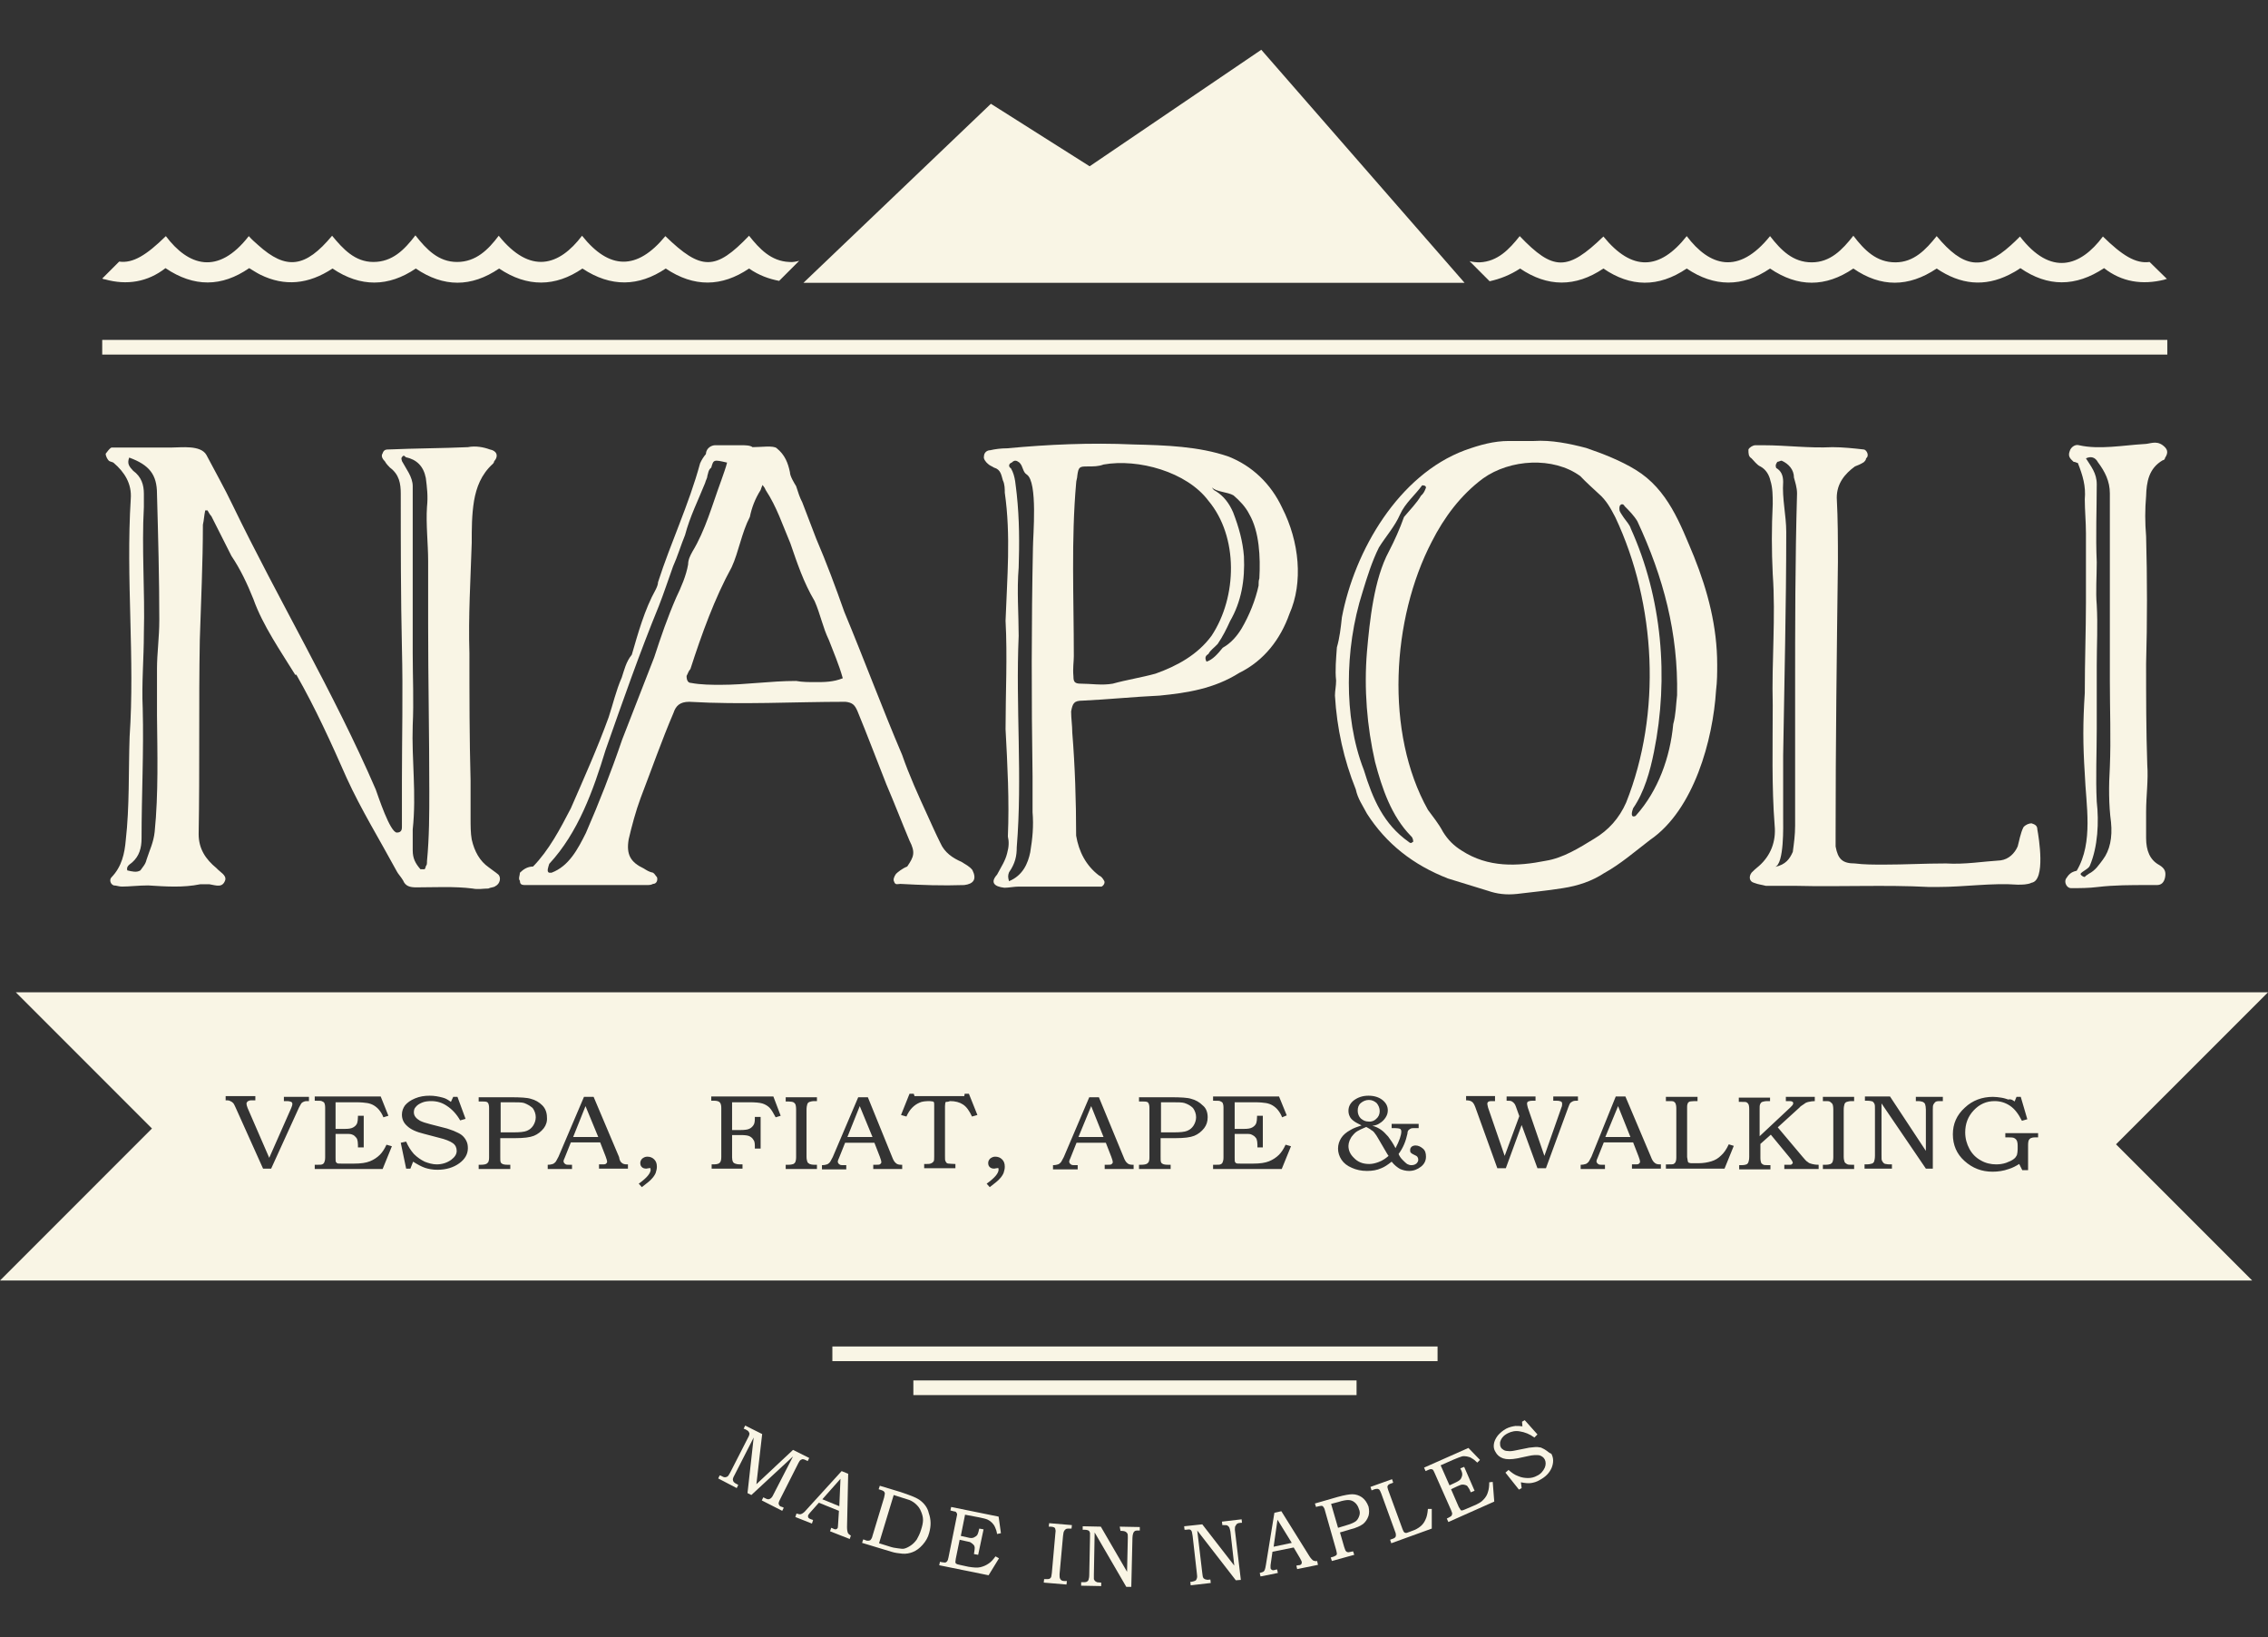
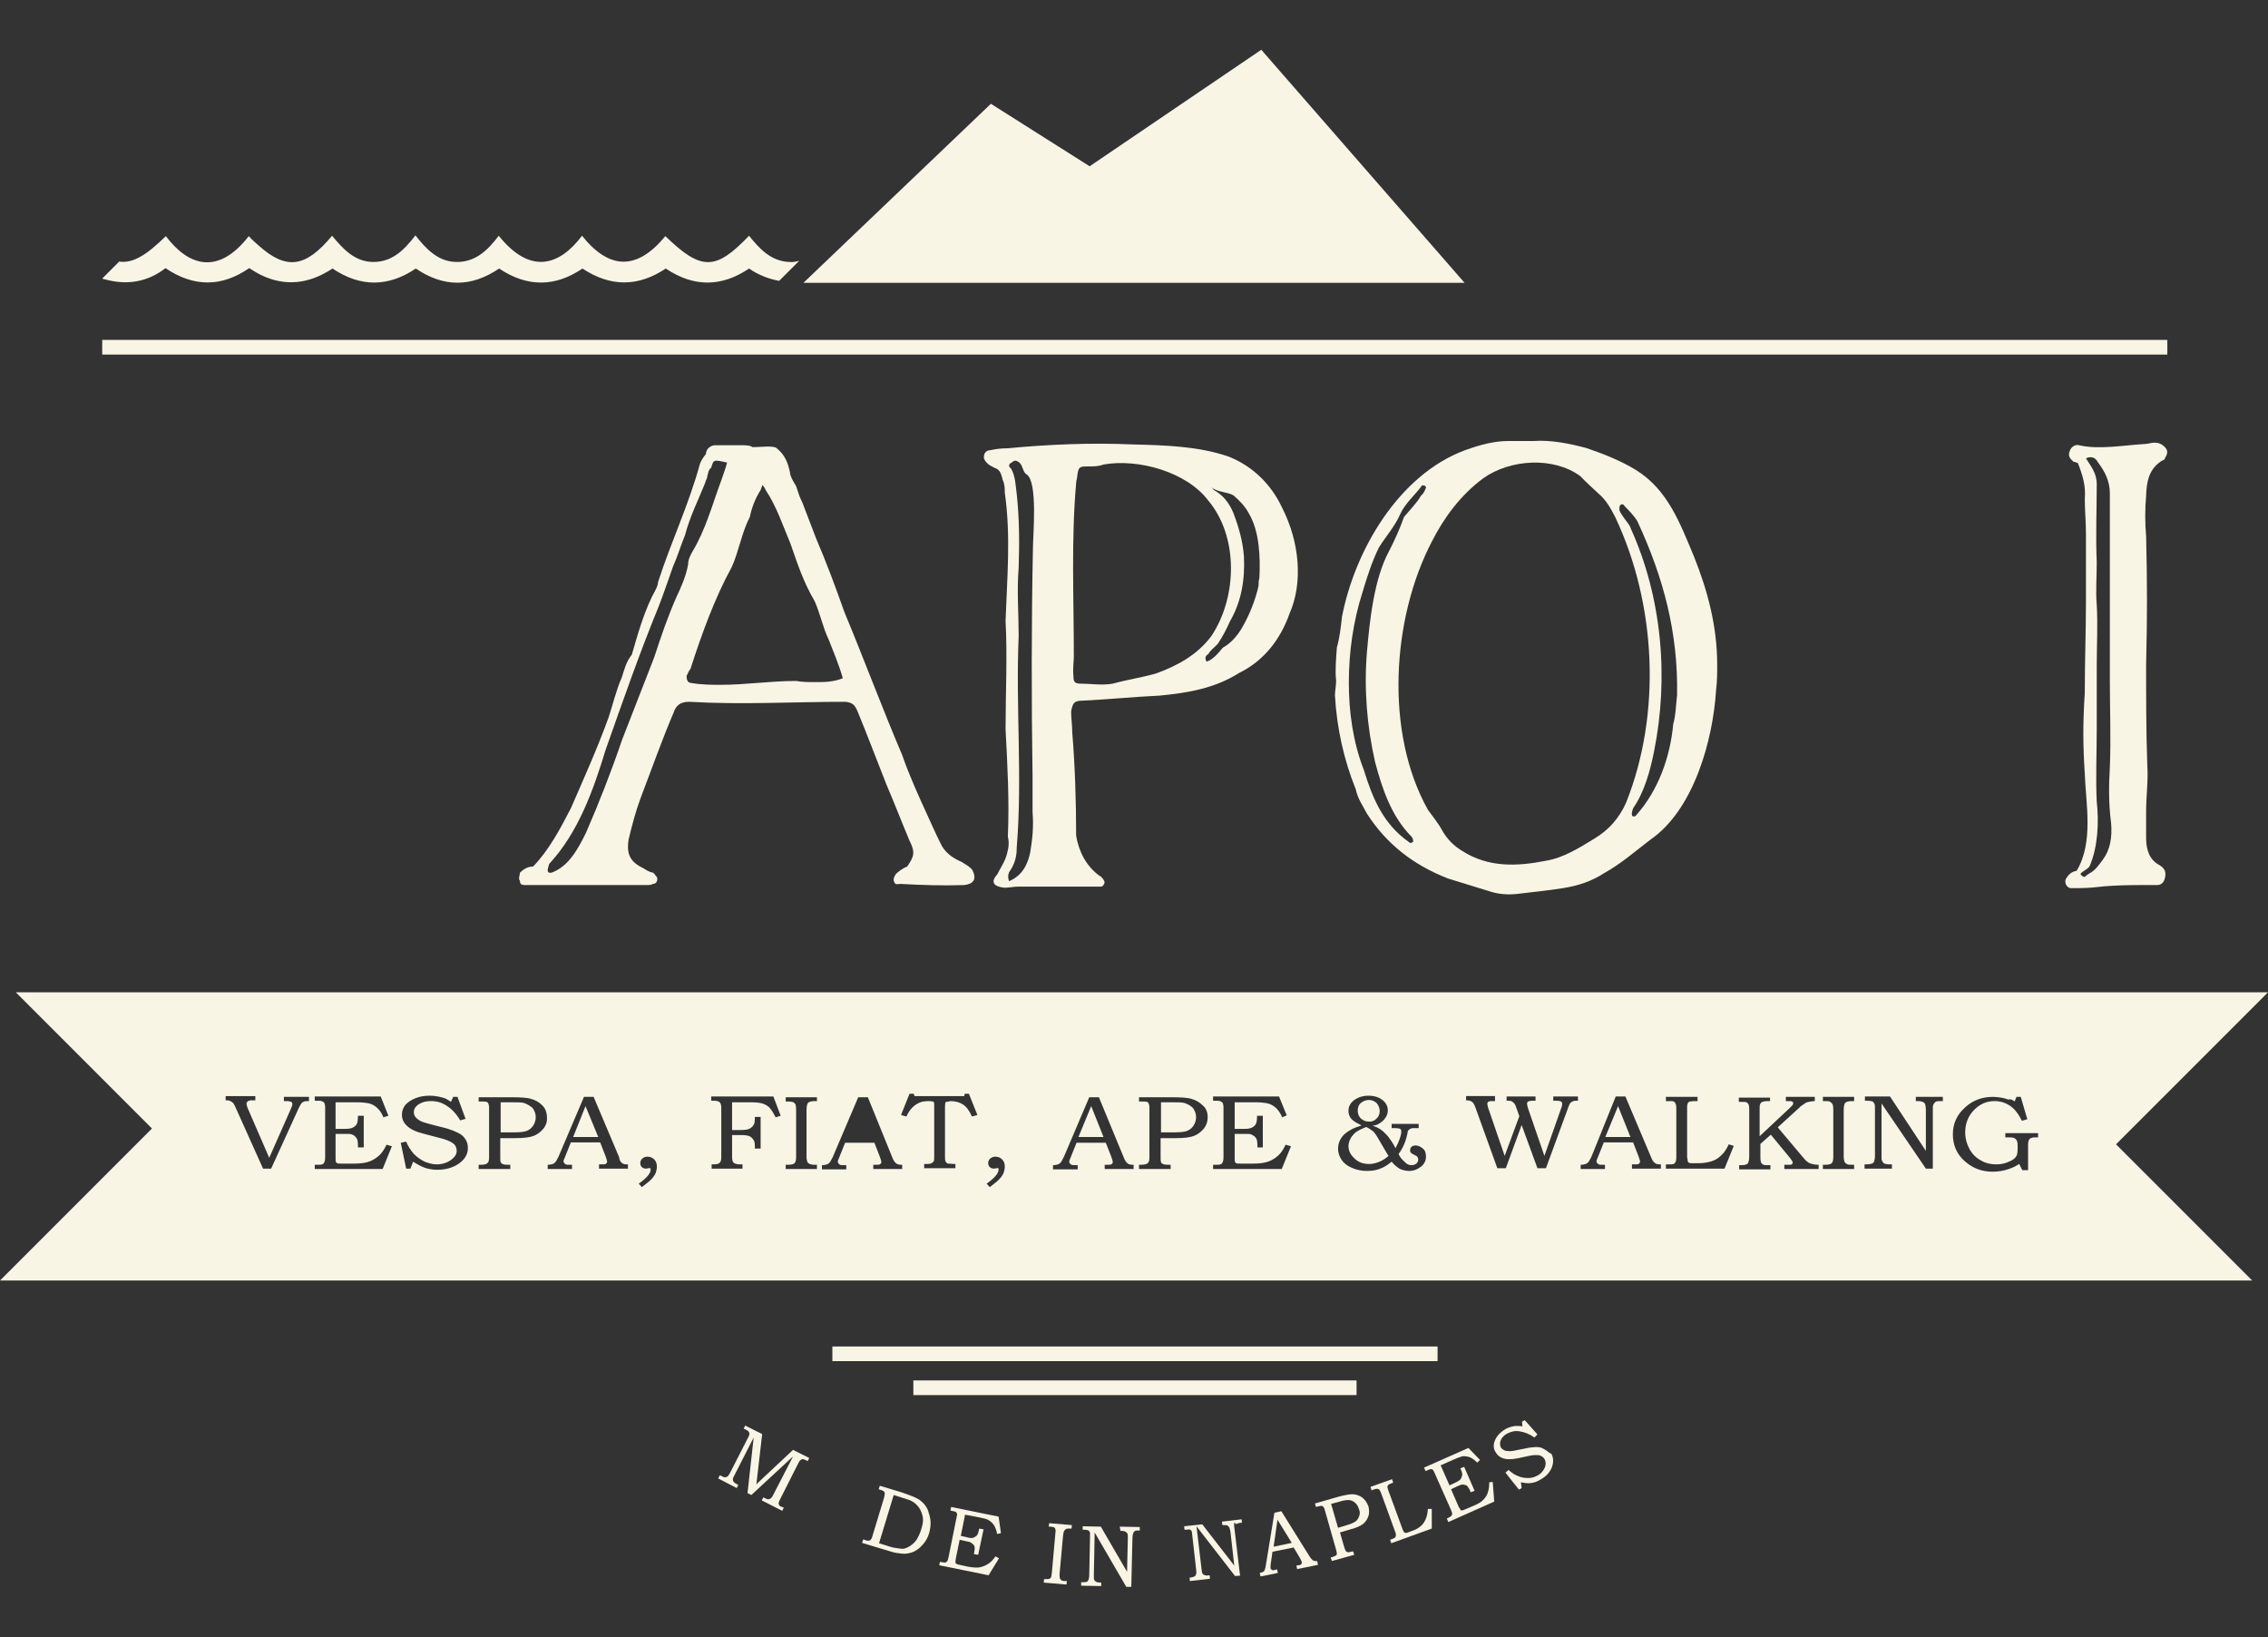
<svg xmlns="http://www.w3.org/2000/svg" version="1.1" id="Livello_1" x="0px" y="0px" viewBox="0 0 588 424.3" style="enable-background:new 0 0 588 424.3;" xml:space="preserve">
  <rect x="0" y="0" width="588" height="424.3" fill="#333333" stroke="none" />
  <style type="text/css">
	.st0{fill:none;}
	.st1{fill:#F9F5E5;}
</style>
  <g>
    <path class="st0" d="M365.1,218.4c0.3,0.3,0.6,0.3,0.6,0.3c0.3,0,0.3-0.3,0.6-0.3c0-0.6-0.3-1.3-0.6-1.5c-5-5.2-7.5-12.4-9.3-19.2   c-2.1-9.3-2.9-19-2.1-28.6c0.6-8,1.8-18.9,5.7-26c1.5-2.9,2.8-5.9,3.9-8.9c1.5-1.8,3.3-3.6,4.4-5.5c0.6-0.7,1-1.3,1.3-2.1   c0-0.6-0.6-0.6-1-0.6c-1.8,2.4-4.4,4.6-5.7,7.5c-1.5,3.2-3.7,5.7-5.5,8.6c-1.8,3.6-3.1,7.8-4.2,11.4c-2.4,7.8-3.6,15.8-3.6,23.9   c0,7.6,1.1,15.5,3.9,22.6C355.9,207.3,358.6,213.9,365.1,218.4z" />
    <path class="st0" d="M370.2,209.9c1.3,1.8,2.8,3.6,3.9,5.7c1.3,2.1,2.8,3.6,4.9,4.9c6.8,4.4,14.3,4.1,21.8,2.6   c4.4-0.6,8.6-3.3,12.5-5.7c3.7-2.3,6.5-5.4,8.3-9.4c9.3-23.1,7.8-51.4-2.8-73.9c-1.1-2.3-2.3-4.4-4.4-6.2c-1.5-1.5-3.3-2.9-4.7-4.5   c-7-5-18.2-4.4-25.2,0.6c-5.9,4.2-10.1,10.1-13.3,16.4C360.8,160.5,359,189.9,370.2,209.9z" />
    <path class="st0" d="M422.7,136.9c8.1,17.9,9.9,38.7,6,57.9c-1,5-2.4,10.4-5.4,14.6c-0.3,0.8-0.6,2.3,0.3,2.1   c0.3,0,0.5-0.3,0.5-0.3c5.7-6.3,8.8-15,9.6-23.6c0.6-2.4,0.6-5,1-7.5c0.3-16.1-3.4-30.4-10.3-45.1c-0.8-1.5-2.1-2.8-3.3-3.9   c-0.3-0.6-0.8-0.6-1.1-0.3c-0.3,0.3-0.3,1-0.3,1.5c0.3,0.6,0.8,1.3,1.1,1.8C421.6,135.1,422.4,135.9,422.7,136.9z" />
    <path class="st0" d="M460.3,224.8c2.8-0.6,3.7-2.1,4.6-3.9c0.3-2.3,0.6-4.4,0.6-6.8v-17.9c0-5.5,0-11.2,0-16.8   c0-17.1,0-34.2,0.5-51.6c0-1.5-0.5-2.9-0.8-4.1c0-2.1-1.5-3.6-3.2-4.4c-0.3,0-0.8,0.3-1.1,0.3c-0.3,0.5-0.6,0.8-0.3,1.6   c1.1,0.6,1.8,1.8,1.8,3.6c-0.3,4.4,0.8,8.6,0.8,13c0,19.4-0.5,38.6-0.8,57.9v16.1C462.3,214,462.6,223.9,460.3,224.8z" />
    <path class="st0" d="M179.5,143.1c3.4-5.7,5-12,7.5-18.5c0.5-1.5,1.1-3.3,1.5-4.6c-3.4-0.8-3.4-0.8-4.1,1.3c-0.8,0.6-0.8,1.6-1,2.1   c0,0.6-0.5,1.1-0.6,1.9c-1.8,4.6-3.9,8.6-5.2,13.5c-1,2.4-1.9,5.7-3.1,8.1c-1.3,3.6-2.4,7-3.7,10.3c-5,12.2-9.4,24.7-13.8,37.3   c-3.2,10.4-7.2,21.3-14.6,29.5c-0.2,0.6-0.8,2.1,0,2.3h0.6c4.6-1.6,6.8-6,8.9-10.3c3.4-7.8,6.5-15.8,9.4-24.2l8.3-21.3   c1.8-5.5,3.4-10.3,5.7-15.5c1.3-2.8,2.6-5.7,3.1-8.6C178.4,145.2,178.9,144.2,179.5,143.1z" />
    <path class="st0" d="M266.1,122.9c-1.1-0.7-1-2.1-1.9-3.1c-0.6-0.5-1.1-0.8-2,0c-0.6,0.2-1,1-0.2,1.5c1.1,2,1.1,4.6,1.5,6.7   c0.6,6.5,0.6,12.9,0.5,19c-0.5,6,0,12,0,17.7c-0.8,18.4,1,36.6-0.5,54.8c0,2.3-0.3,4.2-2,6.5c-0.3,0.8-0.3,1.3,0,2.3   c3.6-1.5,4.9-4.6,5.5-7.5c0.6-3.6,1-6.8,0.6-10.4v-9.3c-0.3-19.9-0.3-39.7,0-59.2C267.7,138.8,269,124.9,266.1,122.9z" />
    <path class="st0" d="M280.4,177.1c2.6,0,5.5,0.5,8.3,0c3.6-1,7.5-1.6,11.1-2.6c5.5-1.9,10.9-4.9,14.5-9.8c6.7-10.1,7-25.7-0.8-35   c-5.5-7.5-18.2-11.1-27.2-9.4c-1.3,0.5-2.6,0.5-4.2,0.5c-1.9,0-2.3,0.2-2.6,2.4c0,0.6-0.3,1.3-0.3,1.9c-1.3,14.6-0.6,29.8-0.6,44.9   c0,1.5-0.3,3.1,0,5C278.4,176.6,278.8,177.1,280.4,177.1z" />
    <path class="st0" d="M547,199c0.3-7.3,0-15,0-22.3v-19.2c0-3.4,0-6.8,0-10.4v-19c0-3.2-1.3-5.7-3.1-8.1c-0.6-1.3-1.8-1.6-3.1-1   c1.3,2.1,2.8,3.7,2.8,6.7c0,6.5-0.3,13.5,0,20.2c0,3.7-0.3,7.6,0,11.1c0.3,5.2,0,10.4,0,15.8V189c0,6.3-0.3,12.5,0,18.9   c0.6,5.2,0.3,11.7-1.8,16.6c-0.3,0.8-2.1,1.5-2.4,2.1c0,0.3,0.6,0.8,1.1,0.8c0.3-0.5,0.6-0.5,1-0.8c1.8-1,2.8-2.4,3.7-3.7   c1.8-2.4,2.4-5.7,2.1-9.4C546.7,208.8,546.7,203.9,547,199z" />
    <path class="st0" d="M315.2,127.5c2.1,1.3,3.6,3.3,4.5,5.5c1.5,3.9,2.4,7.5,2.8,11.4c0.3,6.2-0.6,11.7-3.6,16.8   c-1,1.9-1.9,3.9-3.2,5.9c-1,1-2,1.6-2.4,2.6c-0.8,0.5-1,1-0.5,2c1.6-0.5,2.9-2,4.2-3.6c2.3-1.3,3.7-3.2,4.9-5   c1.9-3.4,3.6-7.3,4.4-11.1c0-0.8,0-1.3,0.2-1.9c0.3-5.5,0-12-2.6-16.6c-1-2-2.6-3.6-4.1-4.9c-1.5-1-4.5-1-5.5-2   C314.4,126.8,314.7,127.3,315.2,127.5z" />
    <path class="st0" d="M211.1,155.8c-2.9-4.9-4.6-9.8-6.3-15c-2-4.7-3.4-9.4-6.4-13.8c-0.2-0.5-0.2-0.5-0.8-1.3   c-0.3,0.6-0.3,0.6-0.5,1.3c-1.5,2.4-2.3,4.6-2.8,7c-2.1,4.1-2.9,9.1-4.7,13c-4.4,8-7.8,17.4-10.7,26.4c-0.5,0.5-0.7,1.3-1,1.8   c0,1.3,0.5,1.8,1.1,1.8c2.6,0.5,5.5,0.5,7.8,0.5c6.5,0,12.7-1,19.5-1c1.6,0.3,3.4,0.3,5,0.3c2.3,0,4.6,0,7-1c-1-3.6-2.4-7-3.6-9.9   C213.2,162.6,212.6,159.2,211.1,155.8z" />
    <path class="st0" d="M237.5,390c-0.5-0.5-1.1-0.9-1.8-1.2c-0.4-0.1-1-0.4-1.9-0.6l-2.2-0.7l-3.8,12.5l3.2,1   c0.3,0.1,0.9,0.2,1.6,0.3c0.8,0.1,1.3,0.1,1.7,0.1c0.5-0.1,1.1-0.4,1.7-0.8c0.6-0.4,1.1-0.9,1.6-1.6c0.5-0.7,0.8-1.5,1.1-2.5   c0.3-1,0.4-1.8,0.4-2.6c0-0.8-0.2-1.5-0.5-2.2C238.4,391,238,390.4,237.5,390z" />
    <path class="st0" d="M351.3,389.3c-0.5-0.4-1.1-0.6-1.7-0.6c-0.5,0-1.3,0.2-2.5,0.5l-1.9,0.5l1.8,6.2l2.3-0.7   c1.2-0.3,1.9-0.7,2.3-1c0.4-0.3,0.7-0.8,0.9-1.4c0.2-0.6,0.1-1.2-0.1-1.9C352.2,390.3,351.8,389.7,351.3,389.3z" />
    <polygon class="st0" points="330.2,400.9 334.9,399.9 331.3,393.9  " />
    <path class="st0" d="M107,132.5c0,12.2,0,24.4,0,36.8c0,6.2,0.3,12.5,0,18.7c-0.3,9,1,17.7,0,27v5.4c0,2.1,0.6,3.4,2,4.9h1.1   c0,0,0.3-0.5,0.3-0.8c0.3-0.3,0.3-0.6,0.3-1.3c0.6-6.2,0.6-12.4,0.6-18.1c0-14.6-0.3-29-0.3-43.3v-16.4c0-4.4-0.6-9.6-0.3-14   c0.3-2.8,0-5-0.3-7.5c-0.6-3.1-2.4-4.7-5.2-5.4c-0.3-0.5-0.6-0.5-1,0c-0.3,0.3,0,0.6,0,1c1,1.9,2.8,4.1,2.8,6.5V132.5z" />
    <polygon class="st0" points="217.6,390.4 217.9,383.4 213.2,388.7  " />
    <path class="st0" d="M41.4,160.6c0-10.9-0.3-21.8-0.6-32.7c0-5-2-7.5-7.2-9.4c-0.6,1.6,0,2.3,1,3.4c2.1,1.6,2.8,3.7,2.8,6v3.4   c-0.6,10.9,0.3,21.8,0,32.7c0,6.5-0.6,13-0.3,19.5c0.3,11.2-0.3,22.5-0.3,33.7c0,2.4-0.6,4.5-2.4,6.2c-0.6,0.6-1.6,1-1.3,2.1   c1.3,0.3,2.4,0.6,3.4,0c0.6-0.8,1.3-1.5,1.6-2.8c0.8-2.4,1.8-4.4,2.1-7.2c1-9.9,0.7-20.5,0.7-30.4v-11.9   C40.8,169.3,41.4,165.2,41.4,160.6z" />
    <path class="st1" d="M588,257.2H264.6h-28.9H4.1l35.3,35.3L0,331.9h235.7h28.9h319.3l-35.3-35.3L588,257.2z M64.2,287.2l5.6,12.9   l5.7-12.9c0.2-0.5,0.3-0.8,0.3-1c0-0.3-0.1-0.5-0.3-0.6c-0.2-0.1-0.6-0.2-1.2-0.2h-0.7v-1.1h6.5v1.1c-0.6,0-1,0-1.2,0.1   c-0.3,0.1-0.5,0.2-0.7,0.4c-0.2,0.2-0.4,0.7-0.7,1.2l-7.2,15.8h-2.1l-7.1-15.8c-0.2-0.5-0.4-0.8-0.5-1c-0.1-0.2-0.3-0.3-0.5-0.5   c-0.2-0.1-0.4-0.2-0.6-0.3c-0.2-0.1-0.6-0.1-1-0.1v-1.1h7.7v1.1h-0.6c-0.5,0-0.9,0-1,0.1c-0.2,0.1-0.4,0.1-0.5,0.3   c-0.1,0.1-0.2,0.3-0.2,0.4C63.9,286.3,64,286.7,64.2,287.2z M161.2,301.4c0.3,0.3,0.8,0.4,1.3,0.4h0.3v1.1h-7.5v-1.1   c0.2,0,0.5,0,0.7,0c0.5,0,0.8,0,1-0.1c0.3-0.2,0.4-0.4,0.4-0.6c0-0.2-0.1-0.6-0.4-1.4l-1.4-3.6H148l-1.6,4   c-0.2,0.4-0.3,0.7-0.3,0.9c0,0.2,0.1,0.3,0.2,0.5c0.1,0.1,0.2,0.2,0.4,0.3c0.2,0.1,0.5,0.1,0.9,0.1c0.3,0,0.5,0,0.7,0v1.1H142v-1.1   c0.6,0,1-0.1,1.3-0.2c0.3-0.1,0.5-0.3,0.7-0.5c0.2-0.2,0.4-0.7,0.8-1.4l6.6-15.5h2.5l6.6,15.6C160.6,300.7,160.9,301.2,161.2,301.4   z M141,292.4c-0.7,0.9-1.6,1.6-2.6,2c-1,0.4-2.6,0.6-4.8,0.6h-3.9v4.8c0,0.7,0,1.2,0.1,1.4c0.1,0.3,0.3,0.4,0.5,0.5   c0.2,0.1,0.6,0.2,1.3,0.2h0.7v1.1h-8.2v-1.1h0.5c0.7,0,1.2-0.1,1.4-0.2c0.3-0.1,0.4-0.3,0.6-0.5c0.1-0.2,0.2-0.6,0.2-1.2v-12.8   c0-0.6-0.1-1-0.2-1.2c-0.1-0.2-0.3-0.4-0.5-0.4c-0.2-0.1-0.7-0.1-1.5-0.1h-0.5v-1.1h8.3c2.5,0,4.3,0.1,5.2,0.4   c1.2,0.3,2.2,0.9,3,1.7c0.8,0.8,1.2,1.9,1.2,3.1C141.9,290.6,141.6,291.6,141,292.4z M120.7,290l-1.4,0.4c-0.9-1.6-2.1-2.9-3.5-3.8   c-1.2-0.8-2.5-1.2-4-1.2c-0.9,0-1.7,0.1-2.4,0.4c-0.7,0.3-1.2,0.6-1.6,1.1c-0.4,0.4-0.5,0.9-0.5,1.4c0,0.4,0.1,0.8,0.4,1.2   c0.3,0.4,0.7,0.7,1.2,1c0.6,0.3,1.5,0.6,2.7,0.9l3.9,1c0.5,0.1,1.2,0.4,2.1,0.7c0.9,0.4,1.6,0.7,2.1,1.1c0.5,0.4,0.9,0.9,1.2,1.5   c0.3,0.6,0.4,1.2,0.4,1.9c0,1.5-0.7,2.8-2.2,3.9s-3.4,1.7-5.7,1.7c-1.2,0-2.3-0.2-3.2-0.5c-0.9-0.3-2-0.9-3.1-1.6l-0.7,1.8h-1.1   l-1.4-6.7l1.4-0.3c0.5,1.2,1.2,2.3,2,3.2c0.9,0.9,1.8,1.5,2.8,2c1,0.4,2.1,0.7,3.1,0.7c1.4,0,2.7-0.4,3.8-1.2   c0.9-0.7,1.4-1.4,1.4-2.3c0-0.8-0.3-1.5-1-2c-0.7-0.5-1.9-1-3.6-1.4l-3.8-1c-2.1-0.5-3.6-1.2-4.5-2.1c-0.9-0.8-1.3-1.8-1.3-2.9   c0-0.9,0.3-1.7,0.8-2.4c0.6-0.7,1.4-1.3,2.6-1.8c1.2-0.5,2.4-0.7,3.8-0.7c1.2,0,2.3,0.2,3.4,0.5c0.8,0.2,1.4,0.6,2.1,1.1l0.6-1.3   h1.1L120.7,290z M100.7,289.2l-1.3,0.4c-0.3-0.8-0.7-1.4-1.1-1.9c-0.4-0.5-0.9-0.9-1.4-1.2c-0.5-0.3-1.1-0.5-1.7-0.6   c-0.6-0.1-1.6-0.2-3-0.2H87v6.9h2.5c0.9,0,1.6-0.1,2.1-0.4c0.5-0.3,0.8-0.6,1-1.1c0.1-0.3,0.2-0.9,0.2-1.6v-0.3h1.5v8.2h-1.5v-0.7   c0-0.6-0.1-1.1-0.2-1.4c-0.1-0.3-0.3-0.5-0.6-0.8s-0.6-0.4-0.9-0.5c-0.3-0.1-0.9-0.1-1.7-0.1H87v6.1c0,0.6,0,1,0.1,1.2   c0.1,0.1,0.2,0.2,0.3,0.3c0.2,0.1,0.6,0.1,1.2,0.1h3.2c1.8,0,3.1-0.2,4.1-0.6c1-0.4,1.9-1,2.6-1.7c0.6-0.6,1.2-1.5,1.7-2.6l1.4,0.4   l-2.4,5.9H81.6v-1.1h0.6c0.7,0,1.1,0,1.3-0.1c0.3-0.1,0.5-0.3,0.6-0.6c0.1-0.2,0.2-0.6,0.2-1.2v-12.9c0-0.6-0.1-1-0.2-1.2   c-0.1-0.2-0.4-0.4-0.7-0.5c-0.2-0.1-0.8-0.1-1.8-0.1v-1.1h17.1L100.7,289.2z M168.6,302.7c-0.2,0.1-0.3,0.1-0.5,0.1   c-0.2,0-0.3,0.1-0.5,0.1c-0.5,0-0.9-0.1-1.2-0.4c-0.3-0.3-0.4-0.6-0.4-1.1c0-0.4,0.2-0.8,0.5-1.1c0.4-0.3,0.8-0.5,1.3-0.5   c0.7,0,1.3,0.2,1.8,0.7c0.5,0.5,0.7,1.1,0.7,1.9c0,0.5-0.1,1-0.3,1.6c-0.2,0.5-0.6,1.1-1,1.5c-0.4,0.5-1.3,1.2-2.6,2.2l-0.8-0.9   c2.1-1.5,3.1-2.7,3.1-3.7C168.6,303.1,168.6,302.9,168.6,302.7z M245.3,285.6c-0.1,0-0.2,0.1-0.2,0.2c0,0.1-0.1,0.4-0.1,0.9v13   c0,0.6,0,1,0.1,1.2c0.1,0.2,0.2,0.4,0.3,0.5c0.1,0.1,0.3,0.2,0.6,0.2c0.2,0,0.8,0.1,1.7,0.1v1.1h-8.1v-1.1c0.9,0,1.4,0,1.6-0.1   c0.4-0.1,0.6-0.3,0.8-0.5s0.2-0.7,0.2-1.4v-13.2c0-0.4,0-0.7-0.1-0.8c0-0.1-0.1-0.2-0.3-0.2c-0.1,0-0.4-0.1-0.8-0.1   c-1.1,0-2,0.1-2.6,0.4c-0.7,0.3-1.3,0.7-1.9,1.3c-0.6,0.6-1.1,1.4-1.5,2.3l-1.4-0.4l2.2-5.5h1.1l0.2,0.6h12.9l0.1-0.6h1.1l2.2,5.5   l-1.4,0.4c-0.7-1.5-1.4-2.5-2.3-3.1c-0.9-0.6-2-0.9-3.4-0.9C245.8,285.6,245.5,285.6,245.3,285.6z M231.3,299.9   c0.3,0.8,0.6,1.3,1,1.6c0.3,0.3,0.8,0.4,1.3,0.4h0.3v1.1h-7.5v-1.1c0.2,0,0.5,0,0.7,0c0.5,0,0.8,0,1-0.1c0.3-0.2,0.4-0.4,0.4-0.6   c0-0.2-0.1-0.6-0.4-1.4l-1.4-3.6h-7.6l-1.6,4c-0.2,0.4-0.3,0.7-0.3,0.9c0,0.2,0.1,0.3,0.2,0.5c0.1,0.1,0.2,0.2,0.4,0.3   c0.2,0.1,0.5,0.1,0.9,0.1c0.3,0,0.5,0,0.7,0v1.1h-6.3v-1.1c0.6,0,1-0.1,1.3-0.2c0.3-0.1,0.5-0.3,0.7-0.5c0.2-0.2,0.4-0.7,0.8-1.4   l6.6-15.5h2.5L231.3,299.9z M211.8,285.4h-0.6c-0.6,0-1,0.1-1.3,0.2c-0.3,0.1-0.5,0.3-0.6,0.6c-0.1,0.3-0.2,0.8-0.2,1.5v12.1   c0,0.6,0.1,1,0.2,1.3c0.1,0.3,0.3,0.4,0.6,0.6c0.2,0.1,0.7,0.2,1.3,0.2h0.6v1.1h-8.1v-1.1h0.7c0.6,0,1-0.1,1.3-0.2   c0.2-0.1,0.4-0.3,0.5-0.5c0.1-0.2,0.2-0.7,0.2-1.3v-12.3c0-0.7-0.1-1.2-0.2-1.4c-0.1-0.2-0.3-0.4-0.5-0.5c-0.2-0.1-0.7-0.2-1.3-0.2   h-0.7v-1.1h8.1V285.4z M202.4,289.2l-1.3,0.4c-0.6-1.1-1.1-2-1.6-2.5c-0.5-0.5-1.2-0.9-1.9-1.1c-0.7-0.2-1.8-0.3-3.3-0.3h-4.5v7.2   h2.1c1.1,0,1.9-0.1,2.3-0.3c0.5-0.2,0.8-0.5,1.1-0.9c0.3-0.4,0.4-1,0.4-1.7v-0.5h1.5v8.2h-1.5V297c0-0.7-0.1-1.3-0.4-1.6   c-0.2-0.4-0.6-0.7-1-0.9c-0.4-0.2-1.2-0.3-2.2-0.3h-2.3v5.8c0,0.5,0.1,0.9,0.2,1.1c0.1,0.2,0.3,0.4,0.6,0.5   c0.2,0.1,0.7,0.2,1.3,0.2h0.6v1.1h-8v-1.1h0.5c0.6,0,1.1-0.1,1.3-0.2c0.2-0.1,0.4-0.3,0.5-0.5c0.1-0.2,0.2-0.6,0.2-1.2v-12.7   c0-0.6-0.1-1-0.2-1.2c-0.1-0.2-0.3-0.4-0.5-0.5c-0.2-0.1-0.6-0.2-1.2-0.2h-0.7v-1.1h16.1L202.4,289.2z M258.8,302.7   c-0.2,0.1-0.3,0.1-0.5,0.1c-0.2,0-0.3,0.1-0.5,0.1c-0.5,0-0.9-0.1-1.2-0.4c-0.3-0.3-0.4-0.6-0.4-1.1c0-0.4,0.2-0.8,0.5-1.1   c0.4-0.3,0.8-0.5,1.3-0.5c0.7,0,1.3,0.2,1.8,0.7c0.5,0.5,0.7,1.1,0.7,1.9c0,0.5-0.1,1-0.3,1.6c-0.2,0.5-0.6,1.1-1,1.5   c-0.4,0.5-1.3,1.2-2.6,2.2l-0.8-0.9c2.1-1.5,3.1-2.7,3.1-3.7C258.9,303.1,258.8,302.9,258.8,302.7z M332.4,289.6   c-0.3-0.8-0.7-1.4-1.1-1.9c-0.4-0.5-0.9-0.9-1.4-1.2c-0.5-0.3-1.1-0.5-1.7-0.6c-0.6-0.1-1.6-0.2-3-0.2h-5.1v6.9h2.5   c0.9,0,1.6-0.1,2.1-0.4s0.8-0.6,1-1.1c0.1-0.3,0.2-0.9,0.2-1.6v-0.3h1.5v8.2H326v-0.7c0-0.6-0.1-1.1-0.2-1.4   c-0.1-0.3-0.3-0.5-0.6-0.8c-0.3-0.2-0.6-0.4-0.9-0.5c-0.3-0.1-0.9-0.1-1.7-0.1h-2.5v6.1c0,0.6,0,1,0.1,1.2s0.2,0.2,0.3,0.3   c0.2,0.1,0.6,0.1,1.2,0.1h3.2c1.8,0,3.1-0.2,4.1-0.6c1-0.4,1.9-1,2.6-1.7c0.6-0.6,1.2-1.5,1.7-2.6l1.4,0.4l-2.4,5.9h-17.8v-1.1h0.6   c0.7,0,1.1,0,1.3-0.1c0.3-0.1,0.5-0.3,0.6-0.6c0.1-0.2,0.2-0.6,0.2-1.2v-12.9c0-0.6-0.1-1-0.2-1.2c-0.1-0.2-0.4-0.4-0.7-0.5   c-0.2-0.1-0.8-0.1-1.8-0.1v-1.1h17.1l2,4.9L332.4,289.6z M313.1,289.6c0,1.1-0.3,2-0.9,2.8c-0.7,0.9-1.6,1.6-2.6,2   c-1,0.4-2.6,0.6-4.8,0.6h-3.9v4.8c0,0.7,0,1.2,0.1,1.4c0.1,0.3,0.3,0.4,0.5,0.5c0.2,0.1,0.6,0.2,1.3,0.2h0.7v1.1h-8.2v-1.1h0.5   c0.7,0,1.2-0.1,1.4-0.2c0.3-0.1,0.4-0.3,0.6-0.5c0.1-0.2,0.2-0.6,0.2-1.2v-12.8c0-0.6-0.1-1-0.2-1.2c-0.1-0.2-0.3-0.4-0.5-0.4   c-0.2-0.1-0.7-0.1-1.5-0.1h-0.5v-1.1h8.3c2.5,0,4.3,0.1,5.2,0.4c1.2,0.3,2.2,0.9,3,1.7C312.7,287.2,313.1,288.3,313.1,289.6z    M291.3,299.9c0.3,0.8,0.6,1.3,1,1.6c0.3,0.3,0.8,0.4,1.3,0.4h0.3v1.1h-7.5v-1.1c0.2,0,0.5,0,0.7,0c0.5,0,0.8,0,1-0.1   c0.3-0.2,0.4-0.4,0.4-0.6c0-0.2-0.1-0.6-0.4-1.4l-1.4-3.6h-7.6l-1.6,4c-0.2,0.4-0.3,0.7-0.3,0.9c0,0.2,0.1,0.3,0.2,0.5   c0.1,0.1,0.2,0.2,0.4,0.3c0.2,0.1,0.5,0.1,0.9,0.1c0.3,0,0.5,0,0.7,0v1.1H273v-1.1c0.6,0,1-0.1,1.3-0.2c0.3-0.1,0.5-0.3,0.7-0.5   c0.2-0.2,0.4-0.7,0.8-1.4l6.6-15.5h2.5L291.3,299.9z M350.9,290.5c-0.4-0.3-0.8-0.7-1-1.2c-0.2-0.4-0.3-0.9-0.3-1.4   c0-1.1,0.5-2,1.4-2.7c1.1-0.8,2.3-1.2,3.8-1.2c1.5,0,2.7,0.4,3.6,1.1c1,0.8,1.4,1.7,1.4,2.7c0,0.7-0.2,1.3-0.6,1.9   c-0.4,0.6-0.9,1.1-1.6,1.5c-0.4,0.3-1,0.5-1.8,0.6c0.9,0.2,1.6,0.6,2.2,1c0.6,0.4,1.2,1,1.9,1.8c0.6,0.8,1.3,1.8,1.9,3   c1-1.9,1.5-3.4,1.5-4.3c0-0.3-0.1-0.6-0.3-0.7c-0.2-0.1-0.7-0.2-1.3-0.2h-0.9v-1.1h7v1.1h-0.8c-0.6,0-1,0-1.2,0.1   c-0.2,0.1-0.4,0.2-0.6,0.4c-0.2,0.2-0.3,0.5-0.3,0.9c-0.4,1.9-1.1,3.7-2.3,5.3c0.2,0.5,0.5,1,1,1.5c0.5,0.5,0.9,0.9,1.2,1.1   c0.4,0.2,0.7,0.3,1.1,0.3c0.5,0,0.9-0.1,1.3-0.4c0.3-0.3,0.5-0.6,0.5-1c0-0.3-0.1-0.6-0.2-0.7c-0.1-0.2-0.4-0.4-0.9-0.6   c-0.4-0.2-0.6-0.3-0.8-0.5c-0.2-0.2-0.2-0.4-0.2-0.7c0-0.4,0.1-0.6,0.4-0.9c0.3-0.2,0.6-0.3,1-0.3c0.7,0,1.3,0.3,1.9,0.8   s0.8,1.2,0.8,2.1c0,1-0.4,1.9-1.3,2.6c-0.9,0.7-1.9,1.1-3.1,1.1c-0.8,0-1.6-0.2-2.3-0.5c-0.7-0.4-1.5-1-2.2-1.9   c-1,0.8-1.9,1.4-2.7,1.7c-1.1,0.5-2.3,0.7-3.7,0.7c-1.5,0-2.8-0.3-3.9-0.8c-1.2-0.5-2.1-1.2-2.7-2.1s-0.9-1.9-0.9-2.9   c0-1,0.3-1.9,0.8-2.7c0.5-0.8,1.3-1.5,2.4-2.1c0.8-0.5,1.7-0.8,2.9-1.2C352,291.2,351.4,290.9,350.9,290.5z M387.9,285.4h-0.8   c-0.5,0-0.9,0-1.1,0.1c-0.3,0.1-0.4,0.4-0.4,0.6c0,0.2,0.1,0.5,0.2,1l4.3,12.5l3.8-10.3l-0.9-2.5c-0.2-0.6-0.5-1-1-1.3   c-0.3-0.2-0.7-0.2-1.4-0.2v-1.1h7.5v1.1h-0.7c-0.6,0-1,0.1-1.2,0.2c-0.2,0.1-0.3,0.3-0.3,0.6c0,0.2,0.1,0.5,0.2,1l4.3,12.5   l4.4-12.5c0.2-0.4,0.2-0.8,0.2-1c0-0.3-0.1-0.5-0.3-0.6c-0.2-0.1-0.6-0.2-1.2-0.2h-0.8v-1.1h6.4v1.1c-0.5,0-0.9,0-1.2,0.1   c-0.3,0.1-0.5,0.3-0.7,0.4c-0.2,0.2-0.4,0.6-0.6,1.2l-5.8,15.8h-2.2l-4.1-11.2l-4.1,11.2h-2.2l-5.7-15.8c-0.3-0.8-0.6-1.3-1-1.5   c-0.3-0.2-0.8-0.3-1.4-0.3v-1.1h7.5V285.4z M418.9,284.2h2.5l6.6,15.6c0.3,0.8,0.6,1.3,1,1.6c0.3,0.3,0.8,0.4,1.3,0.4h0.3v1.1h-7.5   v-1.1c0.2,0,0.5,0,0.7,0c0.5,0,0.8,0,1-0.1c0.3-0.2,0.4-0.4,0.4-0.6c0-0.2-0.1-0.6-0.4-1.4l-1.4-3.6h-7.6l-1.6,4   c-0.2,0.4-0.3,0.7-0.3,0.9c0,0.2,0.1,0.3,0.2,0.5c0.1,0.1,0.2,0.2,0.4,0.3c0.2,0.1,0.5,0.1,0.9,0.1c0.3,0,0.5,0,0.7,0v1.1h-6.3   v-1.1c0.6,0,1-0.1,1.3-0.2c0.3-0.1,0.5-0.3,0.7-0.5c0.2-0.2,0.4-0.7,0.8-1.4L418.9,284.2z M437.6,301.1c0.1,0.2,0.2,0.3,0.4,0.3   c0.1,0.1,0.5,0.1,1.2,0.1h1.1c1.3,0,2.4-0.2,3.4-0.5c1-0.3,1.8-0.8,2.5-1.5c0.7-0.6,1.4-1.6,2-2.9l1.3,0.4l-2.4,5.9h-15.2v-1.1h0.7   c0.6,0,1.1,0,1.3-0.1c0.2-0.1,0.4-0.3,0.5-0.5c0.1-0.2,0.2-0.6,0.2-1.2v-12.7c0-0.6-0.1-1.1-0.2-1.3c-0.1-0.2-0.3-0.4-0.5-0.5   c-0.2-0.1-0.7-0.1-1.3-0.1h-0.7v-1.1h8.2v1.1h-0.8c-0.6,0-1,0.1-1.2,0.1c-0.2,0.1-0.4,0.2-0.5,0.4c-0.1,0.2-0.2,0.5-0.2,1v13   C437.5,300.6,437.6,301,437.6,301.1z M458.9,285.4h-0.6c-0.7,0-1.1,0.1-1.4,0.2c-0.3,0.1-0.5,0.4-0.6,0.7c-0.1,0.2-0.1,0.6-0.1,1.1   v7.1l7.9-7.4c0.4-0.4,0.7-0.7,0.7-0.8c0.1-0.1,0.1-0.2,0.1-0.4c0-0.2-0.1-0.3-0.3-0.4c-0.2-0.1-0.6-0.1-1.1-0.1h-0.5v-1.1h7.5v1.1   c-0.6,0-1.1,0.1-1.6,0.2c-0.5,0.1-0.9,0.3-1.1,0.5c-0.6,0.4-1.1,0.7-1.3,1l-5.6,5.1l6.4,7.6c0.6,0.7,1,1.2,1.4,1.4   c0.3,0.3,0.7,0.4,1.1,0.5c0.4,0.1,0.9,0.2,1.7,0.2v1.1h-8.9v-1.1h0.5c0.6,0,0.9,0,1.1,0c0.2,0,0.3-0.1,0.4-0.2   c0.1-0.1,0.2-0.2,0.2-0.3c0-0.2-0.3-0.8-1-1.6l-4.7-5.7l-2.7,2.4v3.6c0,0.6,0.1,1,0.2,1.3c0.1,0.2,0.4,0.4,0.6,0.5   c0.2,0.1,0.8,0.1,1.8,0.1v1.1h-8.1v-1.1h0.6c0.6,0,1.1-0.1,1.3-0.2c0.2-0.1,0.4-0.3,0.5-0.6c0.1-0.3,0.2-0.7,0.2-1.4v-12.3   c0-0.7-0.1-1.1-0.2-1.3c-0.1-0.2-0.3-0.4-0.5-0.5c-0.2-0.1-0.7-0.1-1.5-0.1h-0.5v-1.1h8.1V285.4z M473.3,285.4h-0.7v-1.1h8.1v1.1   h-0.6c-0.6,0-1,0.1-1.3,0.2c-0.3,0.1-0.5,0.3-0.6,0.6c-0.1,0.3-0.2,0.8-0.2,1.5v12.1c0,0.6,0.1,1,0.2,1.3c0.1,0.3,0.3,0.4,0.6,0.6   s0.7,0.2,1.3,0.2h0.6v1.1h-8.1v-1.1h0.7c0.6,0,1-0.1,1.3-0.2c0.2-0.1,0.4-0.3,0.5-0.5c0.1-0.2,0.2-0.7,0.2-1.3v-12.3   c0-0.7-0.1-1.2-0.2-1.4c-0.1-0.2-0.3-0.4-0.5-0.5C474.4,285.4,473.9,285.4,473.3,285.4z M499.3,298.3v-10.7c0-0.6-0.1-1.1-0.2-1.4   c-0.1-0.3-0.4-0.5-0.6-0.6c-0.3-0.1-0.7-0.2-1.3-0.2h-0.5v-1.1h7v1.1h-0.4c-0.6,0-1,0-1.3,0.1c-0.3,0.1-0.5,0.4-0.7,0.7   c-0.2,0.3-0.2,0.8-0.2,1.4v15.3h-1.8l-11.5-16.9v13.4c0,0.7,0,1.2,0.1,1.4c0.1,0.2,0.2,0.4,0.4,0.6s0.4,0.3,0.7,0.3   c0.3,0.1,0.8,0.1,1.5,0.1v1.1h-7.1v-1.1h0.4c0.7,0,1.2-0.1,1.5-0.2c0.3-0.1,0.5-0.3,0.6-0.6c0.1-0.3,0.2-0.8,0.2-1.5v-11.9   c0-0.7,0-1.2-0.1-1.4c-0.1-0.3-0.3-0.5-0.5-0.7c-0.3-0.1-0.8-0.2-1.5-0.2h-0.5v-1.1h6.5L499.3,298.3z M522.3,285.5l0.5-1.2h1.1   l1.7,5.8l-1.4,0.4c-0.9-1.8-1.9-3.1-3.1-3.9c-1.2-0.8-2.5-1.2-4-1.2c-2.1,0-3.9,0.8-5.4,2.4s-2.2,3.5-2.2,5.7c0,1.6,0.4,3,1.1,4.3   c0.7,1.3,1.7,2.3,3,3c1.2,0.7,2.6,1,3.9,1c0.9,0,1.7-0.1,2.6-0.4c0.8-0.3,1.5-0.6,2-1c0.4-0.3,0.6-0.6,0.8-1   c0.1-0.4,0.2-0.9,0.2-1.5v-0.9c0-0.7-0.1-1.2-0.3-1.5c-0.2-0.3-0.5-0.5-0.8-0.6c-0.3-0.1-1-0.1-2.1-0.1v-1.1h8.5v1.1h-0.7   c-0.6,0-1,0.1-1.2,0.2c-0.2,0.1-0.4,0.3-0.5,0.5c-0.1,0.2-0.2,0.6-0.2,1.3v6.5h-1.5l-0.8-1.6c-0.8,0.5-1.7,1-2.7,1.3   c-1.4,0.5-2.8,0.7-4.2,0.7c-2.8,0-5.2-0.9-7.3-2.8c-2-1.8-3-4.1-3-6.9c0-2.7,1-5,3.1-6.9c2-1.9,4.5-2.8,7.3-2.8   c0.7,0,1.4,0.1,2.1,0.2c0.7,0.1,1.3,0.3,1.9,0.5C521.3,284.8,521.8,285.1,522.3,285.5z" />
-     <path class="st1" d="M76.9,175c4.9,8.6,8.9,17.4,13,26.7c3.7,8.1,8.5,15.9,13,24.2c0.3,0.6,1,1.3,1.6,2.3c0.6,1.5,1.8,1.8,3.4,1.8   c4.7,0,9.9-0.3,14.6,0.3c1.5,0.3,2.8,0,4.1,0c0.6-0.3,1.5-0.3,1.8-0.6c1.3-0.6,1.6-2.4,0.7-3.1c-0.7-0.6-1.8-1.3-2.4-1.8   c-2.3-1.6-3.7-4.1-4.4-7.2c-0.3-1.6-0.3-3.7-0.3-5.4v-9.9c-0.3-10.9-0.3-22.1-0.3-33c-0.3-9.6,0.3-19.2,0.6-28.6   c0-3.7,0-7.2,0.6-10.9c0.6-3.4,1.8-6.8,4.9-9.6c0,0,0.3-0.3,0.3-0.6c1.3-1.5,0.6-2.8-1.1-3.1c-1.6-0.6-3.7-1-5.7-0.6   c-6.8,0.3-13.7,0.3-20.5,0.6c-0.6,0-1.3,0-1.6,1c-0.5,0.7,0,1.5,0.6,2.1c0.3,0.6,1,1.3,1.3,1.6c2.4,1.8,2.8,4.1,2.8,6.8   c0,13.3,0,26.7,0.3,39.9c0.3,11.7,0,23.3,0,34.5v11.9c0,0.5,0,1.5-1.3,1.5c-1.8,0-4.9-9.6-5.5-11.2c-10.9-25.2-25.2-49.1-37.1-73.7   c-2.1-4.4-4.6-8.8-6.8-13c-1.5-2.6-6.5-1.9-9-1.9c-4.7,0-9.4,0-14.3,0h-1.3c-0.6,0.3-1,1-1.5,1.6c0,0.7,0.5,1.5,0.8,1.8   c0.3,0.3,1,0.3,1.3,0.6c2.8,2.4,4.7,5.4,4.4,9.3c-1.3,20.7,1.1,41.2-0.3,61.7c-0.3,8.8,0,18.1-1,26.8c-0.3,3.4-1,6.8-3.7,9.6   c-0.6,0.6-0.3,1.8,0.6,2.1c0.7,0,1.3,0.3,2.1,0.3c1.9,0,4.4-0.3,6.8-0.3c4.7,0.3,9.1,0.6,13.5-0.3h2.4c1.8,0.3,3.4,1,4.1-1.1   c0.3-1.3-1.3-2-2.3-3.1c-2.8-2.3-4.6-5-4.6-8.8c0.3-16.8,0-33.8,0.3-50.4c0.3-9.9,0.8-19.9,0.8-29.8c0.3-1.3,0.3-2.3,0.6-3.7h0.6   c0.3,0.5,0.6,1.1,1,1.5l5.2,10.3c2.3,3.4,4.1,7.2,5.7,11.2c2.4,6.8,7.2,13.7,10.9,19.7C76.6,174.6,76.9,175,76.9,175z M104.2,119.5   c0-0.3-0.3-0.6,0-1c0.3-0.5,0.6-0.5,1,0c2.8,0.6,4.6,2.3,5.2,5.4c0.3,2.4,0.6,4.7,0.3,7.5c-0.3,4.4,0.3,9.6,0.3,14v16.4   c0,14.3,0.3,28.6,0.3,43.3c0,5.7,0,11.9-0.6,18.1c0,0.6,0,1-0.3,1.3c0,0.3-0.3,0.8-0.3,0.8h-1.1c-1.3-1.5-2-2.8-2-4.9V215   c1-9.3-0.3-18.1,0-27c0.3-6.2,0-12.5,0-18.7c0-12.4,0-24.6,0-36.8V126C107,123.6,105.2,121.4,104.2,119.5z M40.1,215.6   c-0.3,2.8-1.3,4.7-2.1,7.2c-0.3,1.3-1,1.9-1.6,2.8c-1,0.6-2.1,0.3-3.4,0c-0.3-1.1,0.6-1.5,1.3-2.1c1.8-1.6,2.4-3.7,2.4-6.2   c0-11.2,0.6-22.5,0.3-33.7c-0.3-6.5,0.3-13,0.3-19.5c0.3-10.9-0.6-21.8,0-32.7v-3.4c0-2.3-0.6-4.4-2.8-6c-1-1.1-1.6-1.8-1-3.4   c5.2,1.9,7.2,4.4,7.2,9.4c0.3,10.9,0.6,21.8,0.6,32.7c0,4.6-0.6,8.6-0.6,12.7v11.9C40.8,195.1,41.1,205.7,40.1,215.6z" />
    <path class="st1" d="M232.3,226.5c-0.5,0.7-0.8,1.5-0.5,2c0.3,1,1,0.6,1.6,0.6c5.5,0.3,10.9,0.5,16.6,0.3c2.4-0.3,3.3-1.5,2.1-3.9   c-0.8-1-1.6-1.3-2.8-2.1c-2.3-1-4.4-2.4-5.5-4.9c-1.3-2.6-2.3-4.9-3.4-7.3c-2.3-5-4.7-10.3-6.5-15.5c-5.2-12.2-9.8-24.6-15-37.1   c-2.3-6.5-4.6-12.7-7.3-19l-3.6-9.4c-0.6-1.1-1.1-2.6-1.6-4.2c-0.5-0.8-1.6-2.6-1.6-3.6c-0.5-2.4-1.3-4.5-3.4-6.2   c-0.8-0.8-4.1-0.3-6.3-0.3c-0.6-0.5-2-0.5-2.9-0.5h-6.8c-0.8,0-2.3,0.6-2.4,2.3c-0.6,0.7-1.1,1.5-1.5,2.4   c-2.9,10.7-7.6,20.5-10.9,30.8c0,0.6-0.3,1.3-0.6,1.9c-2.9,5.2-4.6,11.4-6.2,16.9c-1.5,1.8-2,4.1-2.6,5.9c-1.5,3.4-2.3,7-3.4,10.3   c-2.9,8-6.4,15.8-9.8,23.6c-2.8,5.4-5.7,10.9-9.8,15.1c-1.5,0-2.6,0.8-3.4,1.6c0,0.6-0.5,1.6,0,2.1c0,0.8,0.3,1.1,1.3,1.1   c1,0,2.1,0,3.3,0h28.3c0.5,0,1.1,0,1.6-0.3c1,0,1.3-1.1,1-1.8c-0.3-0.2-0.5-0.8-1-1.1c-1-0.2-1.6-0.6-2.4-1.1   c-3.4-1.6-4.6-3.6-3.9-7.6c0.8-3.4,1.8-7.2,3.1-10.7c2.8-7.3,5.5-15,8.5-22c0.6-1.8,1.6-2.9,4.1-2.9c13.7,0.8,27,0,40.5,0   c1.8,0.2,2.4,0.8,3.1,2.4c2.6,6.3,5,12.7,7.5,19c2.1,4.9,3.9,9.6,6,14.6c1.6,3.1,1.1,4.2-0.6,6.7   C233.9,225.1,232.7,226.1,232.3,226.5z M169.6,170.4l-8.3,21.3c-2.9,8.5-6,16.4-9.4,24.2c-2.1,4.2-4.4,8.6-8.9,10.3h-0.6   c-0.8-0.2-0.2-1.6,0-2.3c7.5-8.1,11.4-19,14.6-29.5c4.4-12.5,8.8-25.1,13.8-37.3c1.3-3.3,2.4-6.7,3.7-10.3c1.1-2.4,2.1-5.7,3.1-8.1   c1.3-4.9,3.4-9,5.2-13.5c0.2-0.8,0.6-1.3,0.6-1.9c0.2-0.5,0.2-1.5,1-2.1c0.6-2.1,0.6-2.1,4.1-1.3c-0.3,1.3-1,3.1-1.5,4.6   c-2.4,6.5-4.1,12.9-7.5,18.5c-0.6,1.1-1.1,2.1-1.1,3.3c-0.5,2.9-1.8,5.9-3.1,8.6C173,160.2,171.4,164.9,169.6,170.4z M211.4,176.8   c-1.6,0-3.4,0-5-0.3c-6.8,0-13,1-19.5,1c-2.3,0-5.2,0-7.8-0.5c-0.6,0-1.1-0.5-1.1-1.8c0.3-0.5,0.5-1.3,1-1.8   c2.9-9,6.3-18.4,10.7-26.4c1.8-3.9,2.6-9,4.7-13c0.5-2.4,1.3-4.6,2.8-7c0.2-0.6,0.2-0.6,0.5-1.3c0.6,0.8,0.6,0.8,0.8,1.3   c2.9,4.4,4.4,9.1,6.4,13.8c1.8,5.2,3.4,10.1,6.3,15c1.5,3.4,2.1,6.8,3.7,10.1c1.1,2.9,2.6,6.3,3.6,9.9   C216,176.8,213.7,176.8,211.4,176.8z" />
    <path class="st1" d="M280.7,181.6c6.5-0.3,13.3-1,19.9-1.3c7.2-0.7,14.2-1.8,20.7-5.9c6.5-3.2,10.7-8.8,13-15.3   c3.6-8.1,2.6-18.7-1.9-27.5c-2.9-6.2-7.8-10.9-14-13.3c-7.6-2.6-16.1-2.9-24.6-3.1c-11.1-0.5-22.1,0-32.7,1c-1.6,0-3.1,0.2-4.4,0.5   c-0.8,0-1.6,0.6-1.6,1.6c-0.2,0.6,0.5,1.5,1,1.9c0.5,0.5,1,0.6,1.6,1c1.8,0.5,1.9,2,2.3,3.3c0.5,1,0.5,2.3,0.5,3.2   c1.6,11.1,0.6,22.1,0.2,33.2c0.5,9.3,0,18.7,0,28.1c0.5,9.4,1,18.6,0.6,27.8c0.3,1.3,0.3,2.6-0.2,4.4c-0.5,2-1.5,3.4-2.6,5.5   c-1.8,2-0.8,3.1,1.9,3.4c1.1,0,2.6-0.3,3.7-0.3h9.8c3.6,0,7.2,0,10.7,0h1c0.6-0.3,1-1.1,0.6-1.6c-0.3-0.5-0.6-1-1.3-1.3   c-3.4-2.6-5.2-6.2-5.9-10.3c0-9-0.3-18.1-1-26.7c0-1.9-0.3-3.6-0.3-5.5C278.1,182.3,278.4,181.6,280.7,181.6z M267.7,201.2v9.3   c0.3,3.6,0,6.8-0.6,10.4c-0.6,2.9-1.9,6-5.5,7.5c-0.3-1-0.3-1.5,0-2.3c1.6-2.3,2-4.2,2-6.5c1.5-18.2-0.3-36.4,0.5-54.8   c0-5.7-0.5-11.7,0-17.7c0.2-6.2,0.2-12.5-0.5-19c-0.3-2.1-0.3-4.7-1.5-6.7c-0.8-0.5-0.5-1.3,0.2-1.5c0.8-0.8,1.3-0.5,2,0   c1,1,0.8,2.4,1.9,3.1c2.9,1.9,1.6,15.9,1.6,19C267.4,161.5,267.4,181.3,267.7,201.2z M319.8,128.4c1.5,1.3,3.1,2.9,4.1,4.9   c2.6,4.5,2.9,11.1,2.6,16.6c-0.2,0.6-0.2,1.1-0.2,1.9c-0.8,3.7-2.4,7.7-4.4,11.1c-1.1,1.8-2.6,3.7-4.9,5c-1.3,1.6-2.6,3.1-4.2,3.6   c-0.5-1-0.3-1.5,0.5-2c0.5-1,1.5-1.6,2.4-2.6c1.3-1.9,2.3-3.9,3.2-5.9c2.9-5,3.9-10.6,3.6-16.8c-0.3-3.9-1.3-7.5-2.8-11.4   c-1-2.3-2.4-4.2-4.5-5.5c-0.5-0.2-0.8-0.6-1-1C315.2,127.5,318.3,127.5,319.8,128.4z M278.4,170.1c0-15.1-0.7-30.3,0.6-44.9   c0-0.6,0.3-1.3,0.3-1.9c0.3-2.3,0.6-2.4,2.6-2.4c1.6,0,2.9,0,4.2-0.5c9-1.6,21.6,1.9,27.2,9.4c7.8,9.3,7.5,24.9,0.8,35   c-3.6,4.9-8.9,7.8-14.5,9.8c-3.6,1-7.5,1.6-11.1,2.6c-2.8,0.5-5.7,0-8.3,0c-1.6,0-1.9-0.5-1.9-1.9   C278.1,173.2,278.4,171.5,278.4,170.1z" />
    <path class="st1" d="M351.5,204.6c0.5,2.4,1.8,4.2,2.9,6.3c5,7.8,12,13.3,21,16.8l10.4,3.2c2.3,0.8,4.7,1.1,7.5,0.8   c3.9-0.5,7.6-0.8,11.9-1.5c3.9-0.6,7.5-1.8,10.7-3.9c4.2-2.3,8.1-5.7,11.9-8.6c11.4-7.8,16.3-26,17.1-38.7c0.3-2.4,0.3-4.6,0.3-6.7   c0-9.8-2.4-19-6-28c-3.6-8.6-6.8-17.4-15.1-22.5c-3.9-2.4-8.5-4.2-12.9-5.7c-4.2-1.1-9-2.1-13.5-1.8h-6.5c-3.9,0-7.5,1-11.4,2.4   c-17.2,6.4-28.6,26-31.9,43.3c-0.3,2.8-0.6,5.4-1.3,7.8c-0.2,2.9-0.5,5.9-0.2,8.6c0,1.5-0.3,2.6-0.3,3.9   C346.6,188.8,348.4,196.9,351.5,204.6z M420.1,130.9c0.3-0.3,0.8-0.3,1.1,0.3c1.1,1.1,2.4,2.4,3.3,3.9c6.8,14.6,10.6,29,10.3,45.1   c-0.3,2.4-0.3,5-1,7.5c-0.8,8.6-3.9,17.2-9.6,23.6c0,0-0.2,0.3-0.5,0.3c-1,0.2-0.6-1.3-0.3-2.1c2.9-4.2,4.4-9.6,5.4-14.6   c3.9-19.2,2.1-40-6-57.9c-0.3-1-1.1-1.8-1.8-2.8c-0.3-0.5-0.8-1.1-1.1-1.8C419.8,131.8,419.8,131.2,420.1,130.9z M384.5,124   c7-5,18.2-5.7,25.2-0.6c1.5,1.6,3.2,3.1,4.7,4.5c2.1,1.8,3.2,3.9,4.4,6.2c10.6,22.5,12,50.8,2.8,73.9c-1.8,4.1-4.6,7.2-8.3,9.4   c-3.9,2.4-8.1,5-12.5,5.7c-7.5,1.5-15,1.8-21.8-2.6c-2.1-1.3-3.6-2.8-4.9-4.9c-1.1-2.1-2.6-3.9-3.9-5.7c-11.2-20-9.4-49.5,1-69.5   C374.4,134.1,378.7,128.3,384.5,124z M353.3,153.3c1.1-3.6,2.4-7.8,4.2-11.4c1.8-2.9,4.1-5.4,5.5-8.6c1.3-2.9,3.9-5,5.7-7.5   c0.3,0,1,0,1,0.6c-0.3,0.8-0.6,1.5-1.3,2.1c-1.1,1.9-2.9,3.7-4.4,5.5c-1.1,3.1-2.4,6-3.9,8.9c-3.9,7.2-5,18.1-5.7,26   c-0.8,9.6,0,19.4,2.1,28.6c1.8,6.8,4.2,14,9.3,19.2c0.3,0.2,0.6,0.8,0.6,1.5c-0.3,0-0.3,0.3-0.6,0.3c0,0-0.3,0-0.6-0.3   c-6.5-4.6-9.3-11.1-11.6-18.6c-2.8-7.2-3.9-15-3.9-22.6C349.7,169.1,350.8,161.1,353.3,153.3z" />
-     <path class="st1" d="M456.1,224.4c-1,0.8-1.3,1.1-2,1.8c-0.8,1.1-0.5,2.3,0.6,2.6c1.3,0.5,2,0.5,3.1,0.8h7.6   c11.9,0.3,23.3-0.3,34.7,0.3h2.3c7,0,14-1.1,20.7-0.6c1.1,0,2.6,0,3.6-0.5c3.7-0.6,1.9-11.7,1.5-13.8c0-1-0.6-1.3-1.5-1.6   c-0.6,0-1.5,0.3-2.1,1c-0.8,1.6-1.1,3.6-1.5,5c-0.8,1.8-2.3,3.3-4.4,3.6c-4.7,0.3-9.3,1.1-14.2,0.8c-5.5,0-10.6,0.3-16.1,0.3   c-2.6,0-5.2,0-7.5-0.3c-3.2,0-4.4-1.1-5-4.4v-2.9c0-23.6,0.3-47.3,0.6-70.9c0-5.5,0-10.9-0.3-16.6c0-3.7,2.1-6.2,4.7-8.1   c0.8-0.3,1.5-0.6,2.3-1.1c0.3-0.3,0.6-0.6,0.6-1c1-0.8,0-2.3-0.6-2.3c-2.6-0.3-5.5-0.6-8.1-0.6c-6.2,0.3-12-0.5-17.9-0.5h-2.1   c-0.6,0-1.5,0.5-1.8,1.1c0,1.1,0,1.8,0.8,2.3c0.6,0.6,1.5,1.8,2.3,2.1c1.5,0.8,2.3,2.3,2.6,3.7c0.6,1.8,0.6,4.1,0.6,6   c-0.3,6.2-0.3,12,0,18.2c0.8,11.2-0.3,22.6,0,34c0,10.4-0.3,21,0.5,31.2C460.5,218.2,459,221.8,456.1,224.4z M462.3,211.9v-16.1   c0.3-19.4,0.8-38.6,0.8-57.9c0-4.4-1.1-8.6-0.8-13c0-1.8-0.6-2.9-1.8-3.6c-0.3-0.8,0-1.1,0.3-1.6c0.3,0,0.8-0.3,1.1-0.3   c1.8,0.8,3.2,2.3,3.2,4.4c0.3,1.1,0.8,2.6,0.8,4.1c-0.5,17.4-0.5,34.5-0.5,51.6c0,5.5,0,11.2,0,16.8V214c0,2.4-0.3,4.6-0.6,6.8   c-0.8,1.8-1.8,3.3-4.6,3.9C462.6,223.9,462.3,214,462.3,211.9z" />
    <path class="st1" d="M560.7,119.3c0.3,0,0.6-0.3,0.6-0.6c1-1.5,0.6-2.4-0.6-3.3c-1.8-1.3-3.3-0.3-4.9-0.3   c-5.2,0.3-11.6,1.5-16.8,0.3c-1-0.3-2.1,0.5-2.4,1.5c-0.6,1.5,0.3,2.1,1,2.8c0.5,0,0.8,0.3,1.1,0.3c1.3,3.3,2.1,6,1.8,9.4   c0,2.8,0.3,5.9,0.3,8.8v18.1c0,7-0.3,15-0.3,23.3c-0.5,7.7-0.5,13.3,0,21c0.3,8,2.3,17.7-2.1,25.1c-1.5,0.3-2.1,1-2.8,2.1   c-0.5,1,0.3,2.4,1.3,2.4c2.4,0,4.6,0,7-0.3c4.2-0.5,8.6-0.5,12.9-0.5h2.4c1.1,0,1.8-0.6,2.1-1.9c0.3-1.5,0-2.4-1.5-3.3   c-2.4-1.3-3.4-3.7-3.4-7v-6.8c0-4.2,0.6-8.1,0.3-12.2c-0.3-8.8-0.3-17.4-0.3-26.2c0.3-10.7,0.3-22,0-33c-0.3-3.6-0.3-7,0-10.4   C556.5,124.9,557.1,121.4,560.7,119.3z M545.2,222.8c-1,1.3-1.9,2.8-3.7,3.7c-0.3,0.3-0.6,0.3-1,0.8c-0.5,0-1.1-0.5-1.1-0.8   c0.3-0.6,2.1-1.3,2.4-2.1c2.1-4.9,2.4-11.4,1.8-16.6c-0.3-6.3,0-12.5,0-18.9v-16.3c0-5.4,0.3-10.6,0-15.8c-0.3-3.4,0-7.3,0-11.1   c-0.3-6.7,0-13.7,0-20.2c0-2.9-1.5-4.6-2.8-6.7c1.3-0.6,2.4-0.3,3.1,1c1.8,2.4,3.1,4.9,3.1,8.1v19c0,3.6,0,7,0,10.4v19.2   c0,7.3,0.3,15,0,22.3c-0.3,4.9-0.3,9.8,0.3,14.3C547.7,217.1,547,220.4,545.2,222.8z" />
    <path class="st1" d="M202,390.1c-0.1-0.2-0.2-0.4-0.1-0.6c0-0.2,0.2-0.6,0.5-1.2l4.6-9.1c0.2-0.4,0.4-0.7,0.6-0.8   c0.2-0.1,0.4-0.2,0.5-0.2c0.2,0,0.5,0.1,0.9,0.3l0.4,0.2l0.4-0.8l-4.2-2.1l-9.5,8.9l1.5-13l-4.4-2.2l-0.4,0.8l0.5,0.2   c0.4,0.2,0.7,0.4,0.8,0.6c0.1,0.2,0.2,0.3,0.2,0.5c0,0.2-0.1,0.6-0.4,1.1l-4.6,9c-0.3,0.5-0.5,0.9-0.7,1c-0.2,0.1-0.4,0.2-0.6,0.2   c-0.3,0-0.6-0.1-1.1-0.4l-0.3-0.1l-0.4,0.8l4.8,2.5l0.4-0.8l-0.3-0.2c-0.5-0.2-0.8-0.5-0.9-0.6c-0.1-0.2-0.2-0.4-0.2-0.6   c0-0.2,0.1-0.6,0.4-1.1l5-9.8l-1.6,14.4l1,0.5l10.8-10l-5.2,10.1c-0.1,0.2-0.2,0.4-0.4,0.6c-0.1,0.1-0.2,0.2-0.4,0.3   c-0.2,0.1-0.3,0.1-0.5,0.1c-0.2,0-0.4-0.1-0.8-0.3l-0.4-0.2l-0.4,0.8l5.3,2.7l0.4-0.8l-0.4-0.2C202.3,390.5,202.1,390.3,202,390.1z   " />
-     <path class="st1" d="M219.8,397.3c-0.1-0.3-0.2-0.8-0.2-1.5l0.3-13.8l-1.7-0.7l-9.2,10.1c-0.4,0.5-0.8,0.8-1,0.9   c-0.2,0.1-0.4,0.2-0.6,0.2c-0.2,0-0.5-0.1-0.9-0.2l-0.3,0.9l4.3,1.7l0.3-0.9c-0.1-0.1-0.3-0.1-0.5-0.2c-0.3-0.1-0.5-0.2-0.6-0.3   c-0.1-0.1-0.2-0.2-0.2-0.3c0-0.1,0-0.3,0-0.4c0-0.1,0.2-0.3,0.4-0.6l2.4-2.7l5.2,2.1l-0.2,3.2c0,0.6-0.1,1-0.1,1.2   c-0.1,0.2-0.2,0.3-0.5,0.4c-0.1,0-0.4,0-0.7-0.2c-0.2-0.1-0.3-0.1-0.5-0.2l-0.3,0.9l5.1,2l0.3-0.9l-0.2-0.1   C220.2,397.8,219.9,397.5,219.8,397.3z M217.6,390.4l-4.4-1.8l4.7-5.3L217.6,390.4z" />
    <path class="st1" d="M238.3,388.7c-0.9-0.6-2.5-1.2-4.9-2l-5.3-1.6l-0.3,0.9c0.7,0.2,1.2,0.4,1.3,0.5c0.2,0.2,0.3,0.4,0.3,0.6   c0,0.2-0.1,0.6-0.2,1.1l-3,9.9c-0.1,0.5-0.3,0.8-0.4,0.9c-0.1,0.2-0.3,0.3-0.5,0.3c-0.2,0.1-0.4,0-0.7,0l-0.2-0.1l-0.6-0.2   l-0.3,0.9l7.6,2.3c0.9,0.3,1.9,0.4,2.8,0.5c1,0.1,1.9-0.1,2.7-0.4c1-0.4,1.8-1,2.6-1.9c0.8-0.9,1.4-1.9,1.7-3.1   c0.5-1.8,0.5-3.4-0.1-5.1C240.5,390.8,239.6,389.6,238.3,388.7z M238.8,396.5c-0.3,1-0.7,1.8-1.1,2.5c-0.5,0.7-1,1.2-1.6,1.6   c-0.6,0.4-1.2,0.7-1.7,0.8c-0.4,0.1-0.9,0-1.7-0.1c-0.8-0.1-1.3-0.2-1.6-0.3l-3.2-1l3.8-12.5l2.2,0.7c0.9,0.3,1.6,0.5,1.9,0.6   c0.7,0.3,1.3,0.7,1.8,1.2c0.5,0.5,0.9,1,1.2,1.8c0.3,0.7,0.5,1.4,0.5,2.2C239.3,394.7,239.1,395.6,238.8,396.5z" />
    <path class="st1" d="M253.9,393.3c1,0.2,1.8,0.4,2.2,0.6c0.4,0.2,0.7,0.4,1.1,0.8c0.3,0.3,0.6,0.7,0.8,1.2c0.2,0.4,0.4,1,0.5,1.7   l1-0.2l-0.6-4.3l-12.3-2.5l-0.2,0.9c0.7,0.2,1.2,0.3,1.3,0.3c0.2,0.1,0.3,0.3,0.4,0.5c0.1,0.2,0,0.5-0.1,1l-2.1,10.4   c-0.1,0.5-0.2,0.8-0.3,0.9c-0.1,0.2-0.3,0.3-0.5,0.4c-0.1,0-0.5,0-1-0.1l-0.4-0.1l-0.2,0.9l12.8,2.6l2.7-4.4l-0.9-0.5   c-0.6,0.8-1.1,1.4-1.7,1.8c-0.7,0.5-1.4,0.8-2.2,1c-0.8,0.2-1.8,0.1-3.1-0.1l-2.3-0.5c-0.5-0.1-0.8-0.2-0.9-0.3   c-0.1-0.1-0.2-0.2-0.2-0.3c0-0.1,0-0.4,0.1-1l1-4.9l1.8,0.4c0.6,0.1,1,0.2,1.2,0.4c0.2,0.1,0.4,0.3,0.6,0.5   c0.2,0.2,0.3,0.5,0.3,0.7c0,0.2,0,0.6-0.1,1.1l-0.1,0.6l1.1,0.2l1.4-6.6l-1.1-0.2l-0.1,0.3c-0.1,0.6-0.3,1.1-0.4,1.3   c-0.2,0.3-0.5,0.5-0.9,0.7c-0.4,0.2-0.9,0.2-1.6,0l-1.8-0.4l1.1-5.5L253.9,393.3z" />
    <path class="st1" d="M271.9,395.7l0.5,0c0.4,0,0.7,0.1,0.9,0.2c0.2,0.1,0.3,0.3,0.3,0.5c0.1,0.2,0.1,0.6,0,1.2l-0.9,10.1   c-0.1,0.5-0.1,0.9-0.2,1.1c-0.1,0.2-0.2,0.3-0.4,0.4c-0.2,0.1-0.5,0.1-0.9,0.1l-0.5,0l-0.1,0.9l5.9,0.5l0.1-0.9l-0.5,0   c-0.5,0-0.8-0.1-0.9-0.2c-0.2-0.1-0.3-0.3-0.4-0.5c-0.1-0.2-0.1-0.6-0.1-1.1l0.9-9.9c0.1-0.6,0.1-1,0.3-1.3   c0.1-0.2,0.3-0.4,0.5-0.5c0.2-0.1,0.5-0.1,0.9-0.1l0.5,0l0.1-0.9l-5.9-0.5L271.9,395.7z" />
    <path class="st1" d="M290.5,396.8l0.4,0c0.4,0,0.7,0.1,0.9,0.2c0.2,0.1,0.4,0.3,0.5,0.5c0.1,0.2,0.1,0.6,0.1,1.1l-0.2,8.8   l-6.8-11.7l-4.7-0.1l0,0.9l0.4,0c0.6,0,0.9,0.1,1.1,0.2c0.2,0.1,0.3,0.3,0.4,0.6c0,0.1,0,0.5,0,1.1l-0.2,9.8c0,0.6-0.1,1-0.2,1.3   c-0.1,0.3-0.3,0.4-0.5,0.5c-0.2,0.1-0.6,0.1-1.1,0.1l-0.3,0l0,0.9l5.2,0.1l0-0.9c-0.6,0-0.9-0.1-1.1-0.1c-0.2-0.1-0.3-0.2-0.5-0.3   c-0.1-0.1-0.2-0.3-0.3-0.5c0-0.1,0-0.5,0-1.1l0.2-11l8.2,14.1l1.3,0l0.3-12.7c0-0.5,0.1-0.9,0.2-1.2c0.1-0.3,0.3-0.5,0.5-0.6   c0.2-0.1,0.5-0.1,0.9-0.1l0.3,0l0-0.9l-5.2-0.1L290.5,396.8z" />
-     <path class="st1" d="M320.8,394.9c0.2-0.1,0.5-0.2,0.9-0.2l0.3,0l-0.1-0.9l-5.1,0.6l0.1,0.9l0.4,0c0.4,0,0.7,0,0.9,0.1   c0.2,0.1,0.4,0.3,0.5,0.5c0.1,0.2,0.2,0.6,0.3,1.1l1,8.8l-8.3-10.7l-4.7,0.5l0.1,0.9l0.4,0c0.6-0.1,0.9-0.1,1.1,0   c0.2,0.1,0.3,0.3,0.4,0.5c0,0.1,0.1,0.5,0.2,1.1l1.1,9.7c0.1,0.6,0.1,1,0,1.3c-0.1,0.3-0.2,0.5-0.4,0.6c-0.2,0.1-0.5,0.2-1,0.3   l-0.3,0l0.1,0.9l5.2-0.6l-0.1-0.9c-0.6,0.1-0.9,0.1-1.1,0c-0.2,0-0.4-0.1-0.5-0.2c-0.2-0.1-0.3-0.3-0.3-0.4   c-0.1-0.1-0.1-0.5-0.2-1.1l-1.3-11l10,12.9l1.3-0.1l-1.5-12.6c-0.1-0.5,0-0.9,0-1.2C320.5,395.2,320.6,395,320.8,394.9z" />
+     <path class="st1" d="M320.8,394.9c0.2-0.1,0.5-0.2,0.9-0.2l0.3,0l-0.1-0.9l-5.1,0.6l0.1,0.9l0.4,0c0.4,0,0.7,0,0.9,0.1   c0.2,0.1,0.4,0.3,0.5,0.5c0.1,0.2,0.2,0.6,0.3,1.1l1,8.8l-8.3-10.7l-4.7,0.5l0.1,0.9l0.4,0c0.6-0.1,0.9-0.1,1.1,0   c0.2,0.1,0.3,0.3,0.4,0.5l1.1,9.7c0.1,0.6,0.1,1,0,1.3c-0.1,0.3-0.2,0.5-0.4,0.6c-0.2,0.1-0.5,0.2-1,0.3   l-0.3,0l0.1,0.9l5.2-0.6l-0.1-0.9c-0.6,0.1-0.9,0.1-1.1,0c-0.2,0-0.4-0.1-0.5-0.2c-0.2-0.1-0.3-0.3-0.3-0.4   c-0.1-0.1-0.1-0.5-0.2-1.1l-1.3-11l10,12.9l1.3-0.1l-1.5-12.6c-0.1-0.5,0-0.9,0-1.2C320.5,395.2,320.6,395,320.8,394.9z" />
    <path class="st1" d="M341.5,404.6c-0.4,0.1-0.7,0-1-0.1c-0.3-0.2-0.6-0.5-1-1.1l-7.3-11.7l-1.8,0.4l-2.2,13.5   c-0.1,0.6-0.2,1.1-0.3,1.3c-0.1,0.2-0.2,0.4-0.4,0.5c-0.2,0.1-0.5,0.2-0.9,0.3l0.2,0.9l4.5-0.9l-0.2-0.9c-0.1,0-0.3,0-0.5,0.1   c-0.3,0.1-0.5,0.1-0.6,0.1c-0.1,0-0.3-0.1-0.4-0.2c-0.1-0.1-0.2-0.2-0.2-0.4c0-0.1,0-0.4,0-0.7l0.5-3.5l5.5-1.1l1.6,2.7   c0.3,0.6,0.5,0.9,0.5,1.1c0,0.2,0,0.4-0.2,0.6c-0.1,0.1-0.3,0.2-0.7,0.2c-0.2,0-0.3,0.1-0.5,0.1l0.2,0.9l5.4-1.1l-0.2-0.9   L341.5,404.6z M330.2,400.9l1-7l3.7,6L330.2,400.9z" />
    <path class="st1" d="M353.1,388.1c-0.7-0.5-1.6-0.8-2.5-0.8c-0.7,0-2,0.2-3.8,0.7l-5.9,1.7l0.3,0.9l0.3-0.1   c0.5-0.1,0.9-0.2,1.1-0.2c0.2,0,0.4,0.1,0.5,0.3c0.1,0.1,0.3,0.4,0.4,0.9l2.9,10.2c0.1,0.5,0.2,0.8,0.2,1c0,0.2-0.1,0.4-0.3,0.5   c-0.2,0.1-0.5,0.3-1,0.4l-0.3,0.1l0.3,0.9l5.8-1.6l-0.3-0.9l-0.5,0.1c-0.5,0.1-0.8,0.2-0.9,0.1c-0.2,0-0.3-0.1-0.5-0.3   c-0.1-0.1-0.2-0.5-0.4-1l-1.1-3.8l2.7-0.8c1.6-0.4,2.6-0.9,3.3-1.4c0.6-0.5,1.1-1.2,1.4-2.1c0.2-0.7,0.2-1.5,0-2.4   C354.4,389.4,353.8,388.6,353.1,388.1z M352.4,392.9c-0.2,0.6-0.5,1.1-0.9,1.4c-0.4,0.3-1.2,0.7-2.3,1l-2.3,0.7l-1.8-6.2l1.9-0.5   c1.2-0.4,2.1-0.5,2.5-0.5c0.7,0,1.2,0.2,1.7,0.6c0.5,0.4,0.9,1,1.1,1.7C352.6,391.7,352.6,392.4,352.4,392.9z" />
    <path class="st1" d="M370.2,391.1c-0.1,1.2-0.3,2.1-0.6,2.7c-0.3,0.7-0.7,1.3-1.3,1.8c-0.6,0.5-1.3,0.9-2.2,1.2l-0.8,0.3   c-0.5,0.2-0.8,0.3-0.9,0.2c-0.2,0-0.3-0.1-0.4-0.2c-0.1-0.1-0.2-0.3-0.4-0.8l-3.7-10.1c-0.1-0.4-0.2-0.6-0.2-0.8   c0-0.2,0.1-0.3,0.2-0.5c0.1-0.1,0.4-0.3,0.8-0.4l0.5-0.2l-0.3-0.9l-5.6,2l0.3,0.9l0.5-0.2c0.5-0.2,0.8-0.2,1-0.2   c0.2,0,0.3,0.1,0.5,0.2c0.1,0.1,0.3,0.5,0.5,1l3.6,9.9c0.2,0.4,0.2,0.8,0.2,1c0,0.2-0.1,0.4-0.2,0.5c-0.1,0.1-0.4,0.3-0.8,0.4   l-0.5,0.2l0.3,0.9l10.5-3.8l0-5.1L370.2,391.1z" />
    <path class="st1" d="M386.1,384.2c0,1-0.1,1.8-0.3,2.4c-0.2,0.8-0.6,1.5-1.2,2.1c-0.5,0.6-1.4,1.1-2.6,1.6l-2.1,0.9   c-0.5,0.2-0.7,0.3-0.9,0.3c-0.1,0-0.2,0-0.3-0.1c-0.1-0.1-0.2-0.4-0.5-0.8l-2-4.6l1.7-0.8c0.5-0.2,0.9-0.4,1.2-0.4   c0.3,0,0.5,0,0.8,0.1c0.3,0.1,0.5,0.2,0.6,0.4s0.4,0.5,0.6,1l0.2,0.5l1-0.4l-2.7-6.2l-1,0.4l0.1,0.2c0.3,0.6,0.4,1,0.4,1.3   c0,0.4-0.1,0.7-0.3,1.1c-0.2,0.4-0.7,0.7-1.3,1l-1.7,0.8l-2.3-5.2l3.4-1.5c1-0.4,1.7-0.7,2.1-0.8c0.4-0.1,0.8-0.1,1.3,0   c0.5,0.1,0.9,0.2,1.3,0.5c0.4,0.2,0.9,0.6,1.4,1.1l0.7-0.7l-3-3.1l-11.5,5.1l0.4,0.9c0.7-0.3,1.1-0.5,1.2-0.5c0.3,0,0.5,0,0.6,0.1   c0.2,0.1,0.3,0.4,0.5,0.8l4.3,9.7c0.2,0.5,0.3,0.8,0.3,0.9c0,0.2-0.1,0.4-0.2,0.6c-0.1,0.1-0.4,0.3-0.8,0.5l-0.4,0.2l0.4,0.9   l11.9-5.3l-0.4-5.1L386.1,384.2z" />
    <path class="st1" d="M400.8,375.9c-0.4-0.3-0.9-0.5-1.3-0.7c-0.5-0.1-1.1-0.2-1.8-0.1c-0.7,0.1-1.3,0.1-1.6,0.2l-3,0.6   c-0.9,0.2-1.7,0.3-2.1,0.2c-0.5,0-0.9-0.1-1.2-0.3c-0.3-0.2-0.6-0.4-0.7-0.7c-0.2-0.3-0.2-0.7-0.2-1.2c0.1-0.5,0.3-0.9,0.6-1.3   c0.3-0.4,0.8-0.8,1.4-1.1c1-0.5,2-0.7,3.1-0.5c1.3,0.2,2.6,0.7,3.8,1.6l0.8-0.8l-3.3-3.7l-0.7,0.4l0.1,1.2   c-0.6-0.1-1.2-0.1-1.8-0.1c-0.8,0.1-1.6,0.3-2.4,0.7c-0.9,0.5-1.6,1.1-2.2,1.8c-0.6,0.8-0.9,1.5-1,2.2c-0.1,0.7,0,1.4,0.4,2   c0.4,0.8,1.1,1.4,2,1.7c0.9,0.3,2.1,0.3,3.7,0l2.8-0.6c1.3-0.3,2.2-0.3,2.9-0.2c0.6,0.2,1.1,0.5,1.4,1.1c0.3,0.6,0.3,1.4,0,2.1   c-0.4,0.9-1.1,1.7-2,2.1c-0.7,0.4-1.5,0.6-2.3,0.6c-0.8,0-1.7-0.1-2.6-0.5c-0.9-0.3-1.7-0.9-2.5-1.6l-0.8,0.7l3.5,4.4l0.7-0.4   l-0.2-1.5c1,0.2,1.9,0.3,2.6,0.2c0.7-0.1,1.5-0.3,2.3-0.8c1.5-0.8,2.5-1.8,3.1-3.2c0.5-1.3,0.5-2.5-0.1-3.6   C401.6,376.6,401.3,376.2,400.8,375.9z" />
    <rect x="236.8" y="357.8" class="st1" width="114.9" height="3.8" />
    <rect x="26.5" y="88.1" class="st1" width="535.4" height="3.8" />
    <rect x="215.8" y="349" class="st1" width="156.9" height="3.8" />
    <polygon class="st1" points="327,12.9 282.5,43.1 256.9,26.9 208.3,73.3 379.7,73.3  " />
    <path class="st1" d="M307.1,285.9c-0.6-0.2-1.8-0.2-3.5-0.2h-2.6v7.8h3.3c1.6,0,2.8-0.1,3.5-0.4s1.2-0.7,1.6-1.3   c0.4-0.6,0.7-1.4,0.7-2.2c0-0.9-0.3-1.7-0.8-2.4C308.7,286.6,308,286.2,307.1,285.9z" />
    <polygon class="st1" points="279.6,294.7 286.1,294.7 282.9,286.7  " />
    <path class="st1" d="M356.8,290c0.6-0.5,0.9-1.2,0.9-2c0-0.8-0.3-1.5-0.8-2.1c-0.6-0.5-1.2-0.8-2-0.8c-0.8,0-1.5,0.3-2.1,0.8   c-0.6,0.5-0.8,1.2-0.8,2c0,0.8,0.3,1.5,0.8,2c0.6,0.5,1.2,0.8,2,0.8C355.6,290.8,356.3,290.5,356.8,290z" />
-     <polygon class="st1" points="219.7,294.7 226.2,294.7 222.9,286.7  " />
    <path class="st1" d="M349.6,297c0,1.1,0.4,2.1,1.3,3c1.1,1.2,2.4,1.7,4.1,1.7c0.8,0,1.6-0.2,2.4-0.5c1.1-0.4,1.9-1,2.6-1.6   c-0.1-0.1-0.2-0.3-0.4-0.6l-2.4-4.1c-0.2-0.4-0.5-0.8-0.8-1.2c-0.2-0.3-0.5-0.6-0.9-0.8c-0.3-0.3-0.8-0.5-1.3-0.8   c-1.2,0.5-2,0.9-2.3,1.1c-0.5,0.3-0.9,0.7-1.2,1.1c-0.4,0.4-0.6,0.9-0.8,1.3C349.7,296.1,349.6,296.6,349.6,297z" />
    <polygon class="st1" points="148.6,294.7 155.1,294.7 151.8,286.7  " />
    <path class="st1" d="M135.9,285.9c-0.6-0.2-1.8-0.2-3.5-0.2h-2.6v7.8h3.3c1.6,0,2.8-0.1,3.5-0.4c0.7-0.3,1.2-0.7,1.6-1.3   c0.4-0.6,0.7-1.4,0.7-2.2c0-0.9-0.3-1.7-0.8-2.4C137.4,286.6,136.7,286.2,135.9,285.9z" />
    <polygon class="st1" points="422.7,294.7 419.5,286.7 416.2,294.7  " />
    <path class="st1" d="M42.9,69.5c7.4,5,14.6,4.9,21.7,0c1,0.6,1.9,1.2,2.9,1.7c6.3,3.1,12.5,2.5,18.7-1.6c7.3,4.9,14.5,4.8,21.6,0   c7.2,4.9,14.4,4.9,21.6,0c7.3,4.9,14.6,4.8,21.6,0c7.4,4.9,14.6,4.7,21.6,0c7.3,4.9,14.5,4.8,21.6,0c2.6,1.8,5.2,2.7,7.8,3.2   l5.2-5.2c-0.8,0.2-1.6,0.4-2.6,0.3c-4.7-0.2-7.7-3.4-10.4-6.8c-8.7,9.1-12.4,9.1-21.7,0.1c-7.4,9-14.6,8.7-21.6-0.1   c-5.9,7.8-13.4,10.2-21.6,0c-2.7,3.6-5.9,6.8-10.8,6.8c-4.8,0-7.9-3.2-10.8-6.9c-2.9,3.8-6,6.9-10.9,6.9c-4.8,0-7.9-3.4-10.7-6.8   c-6.9,8.3-11.9,9-19.2,2.4c-0.8-0.7-1.6-1.4-2.4-2.3c-8,10.3-15.7,7.7-21.5,0c-5,4.9-8.5,7.1-12.1,6.6l-4.4,4.4   c0.3,0.1,0.4,0.2,0.7,0.2C32.9,74,38.3,73.1,42.9,69.5z" />
-     <path class="st1" d="M394.1,69.6c7.1,4.8,14.3,4.9,21.6,0c7,4.8,14.2,5,21.6,0c7.1,4.8,14.4,4.9,21.6,0c7.2,4.9,14.4,4.9,21.6,0   c7.1,4.9,14.3,4.9,21.6,0c6.2,4.2,12.4,4.8,18.8,1.6c1-0.5,1.9-1,2.9-1.7c7.1,4.9,14.3,4.9,21.7,0c4.6,3.6,9.9,4.4,15.6,3   c0.3-0.1,0.5-0.2,0.7-0.2l-4.5-4.4c-3.6,0.5-7.1-1.7-12.1-6.6c-5.8,7.8-13.5,10.4-21.5,0c-0.9,0.9-1.6,1.6-2.4,2.3   c-7.3,6.6-12.3,5.9-19.2-2.4c-2.8,3.5-5.9,6.8-10.7,6.8c-4.9,0-8-3.1-10.9-6.9c-2.9,3.7-6,6.9-10.8,6.9c-4.9,0-8-3.2-10.8-6.8   c-8.2,10.2-15.7,7.8-21.6,0c-7,8.9-14.2,9.2-21.6,0.1c-9.3,9-13,9-21.7-0.1c-2.7,3.4-5.7,6.6-10.4,6.8c-0.9,0-1.8-0.1-2.6-0.3   l5.2,5.2C388.9,72.3,391.5,71.3,394.1,69.6z" />
  </g>
</svg>